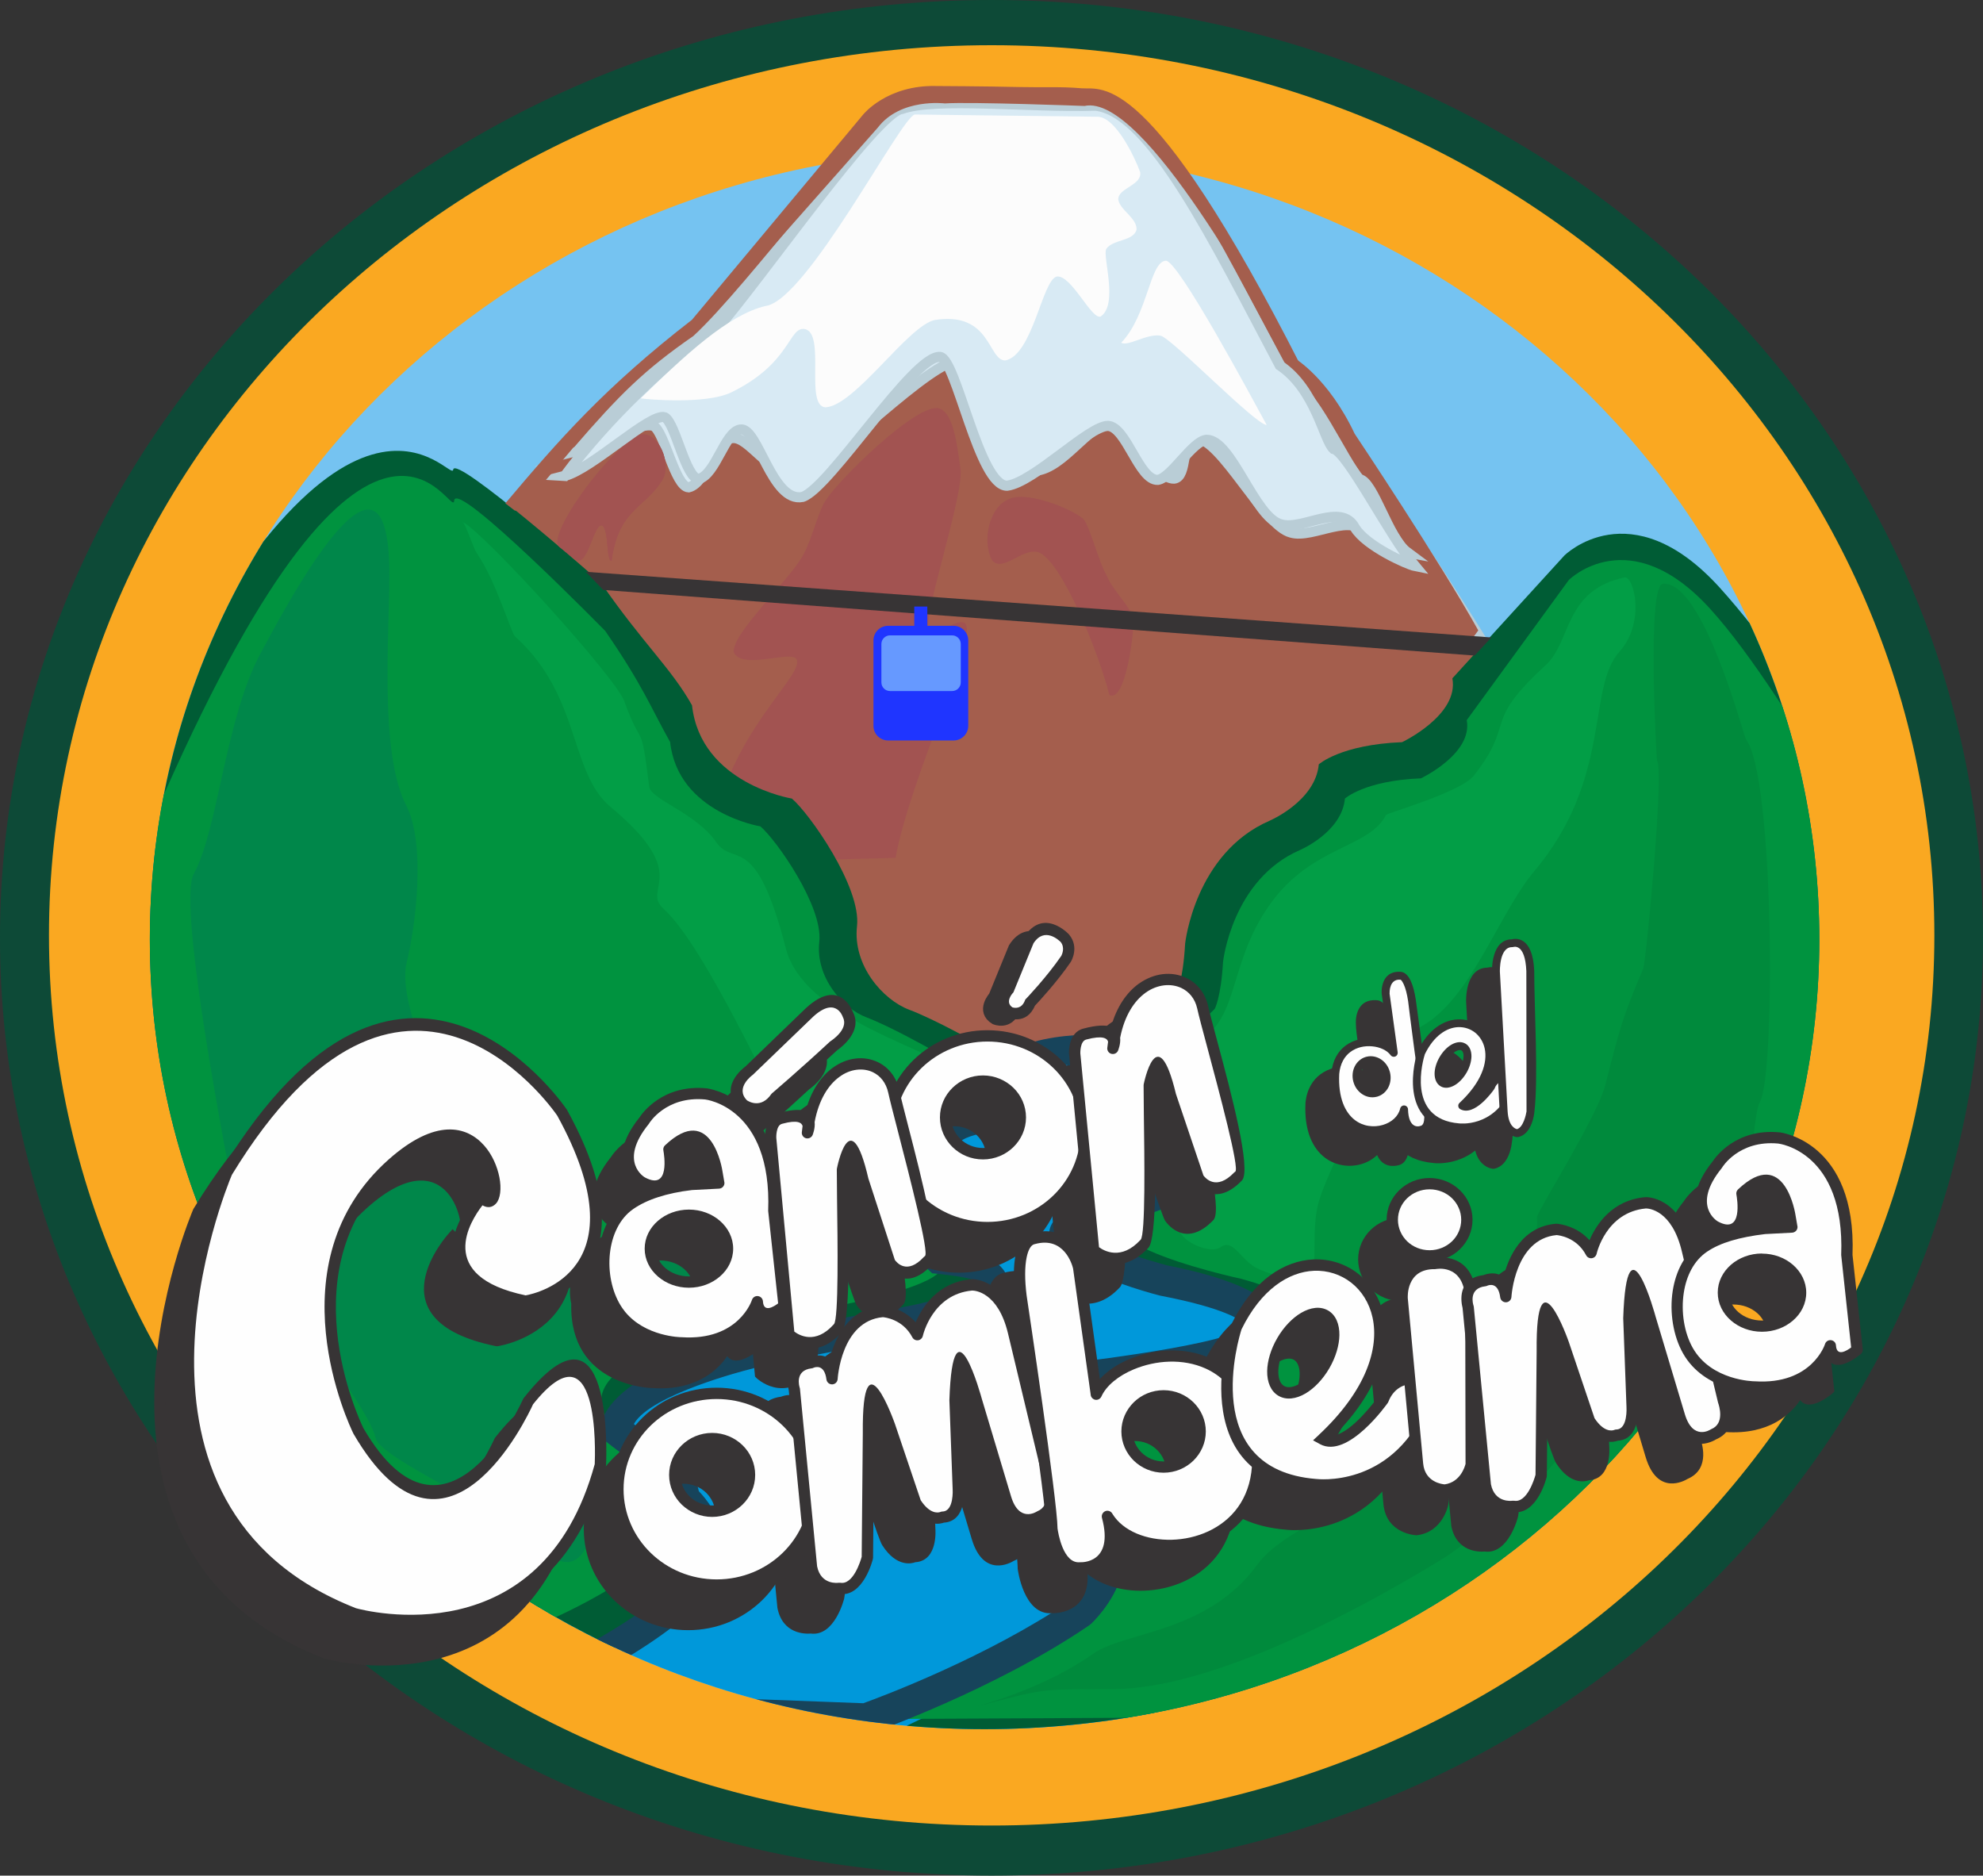
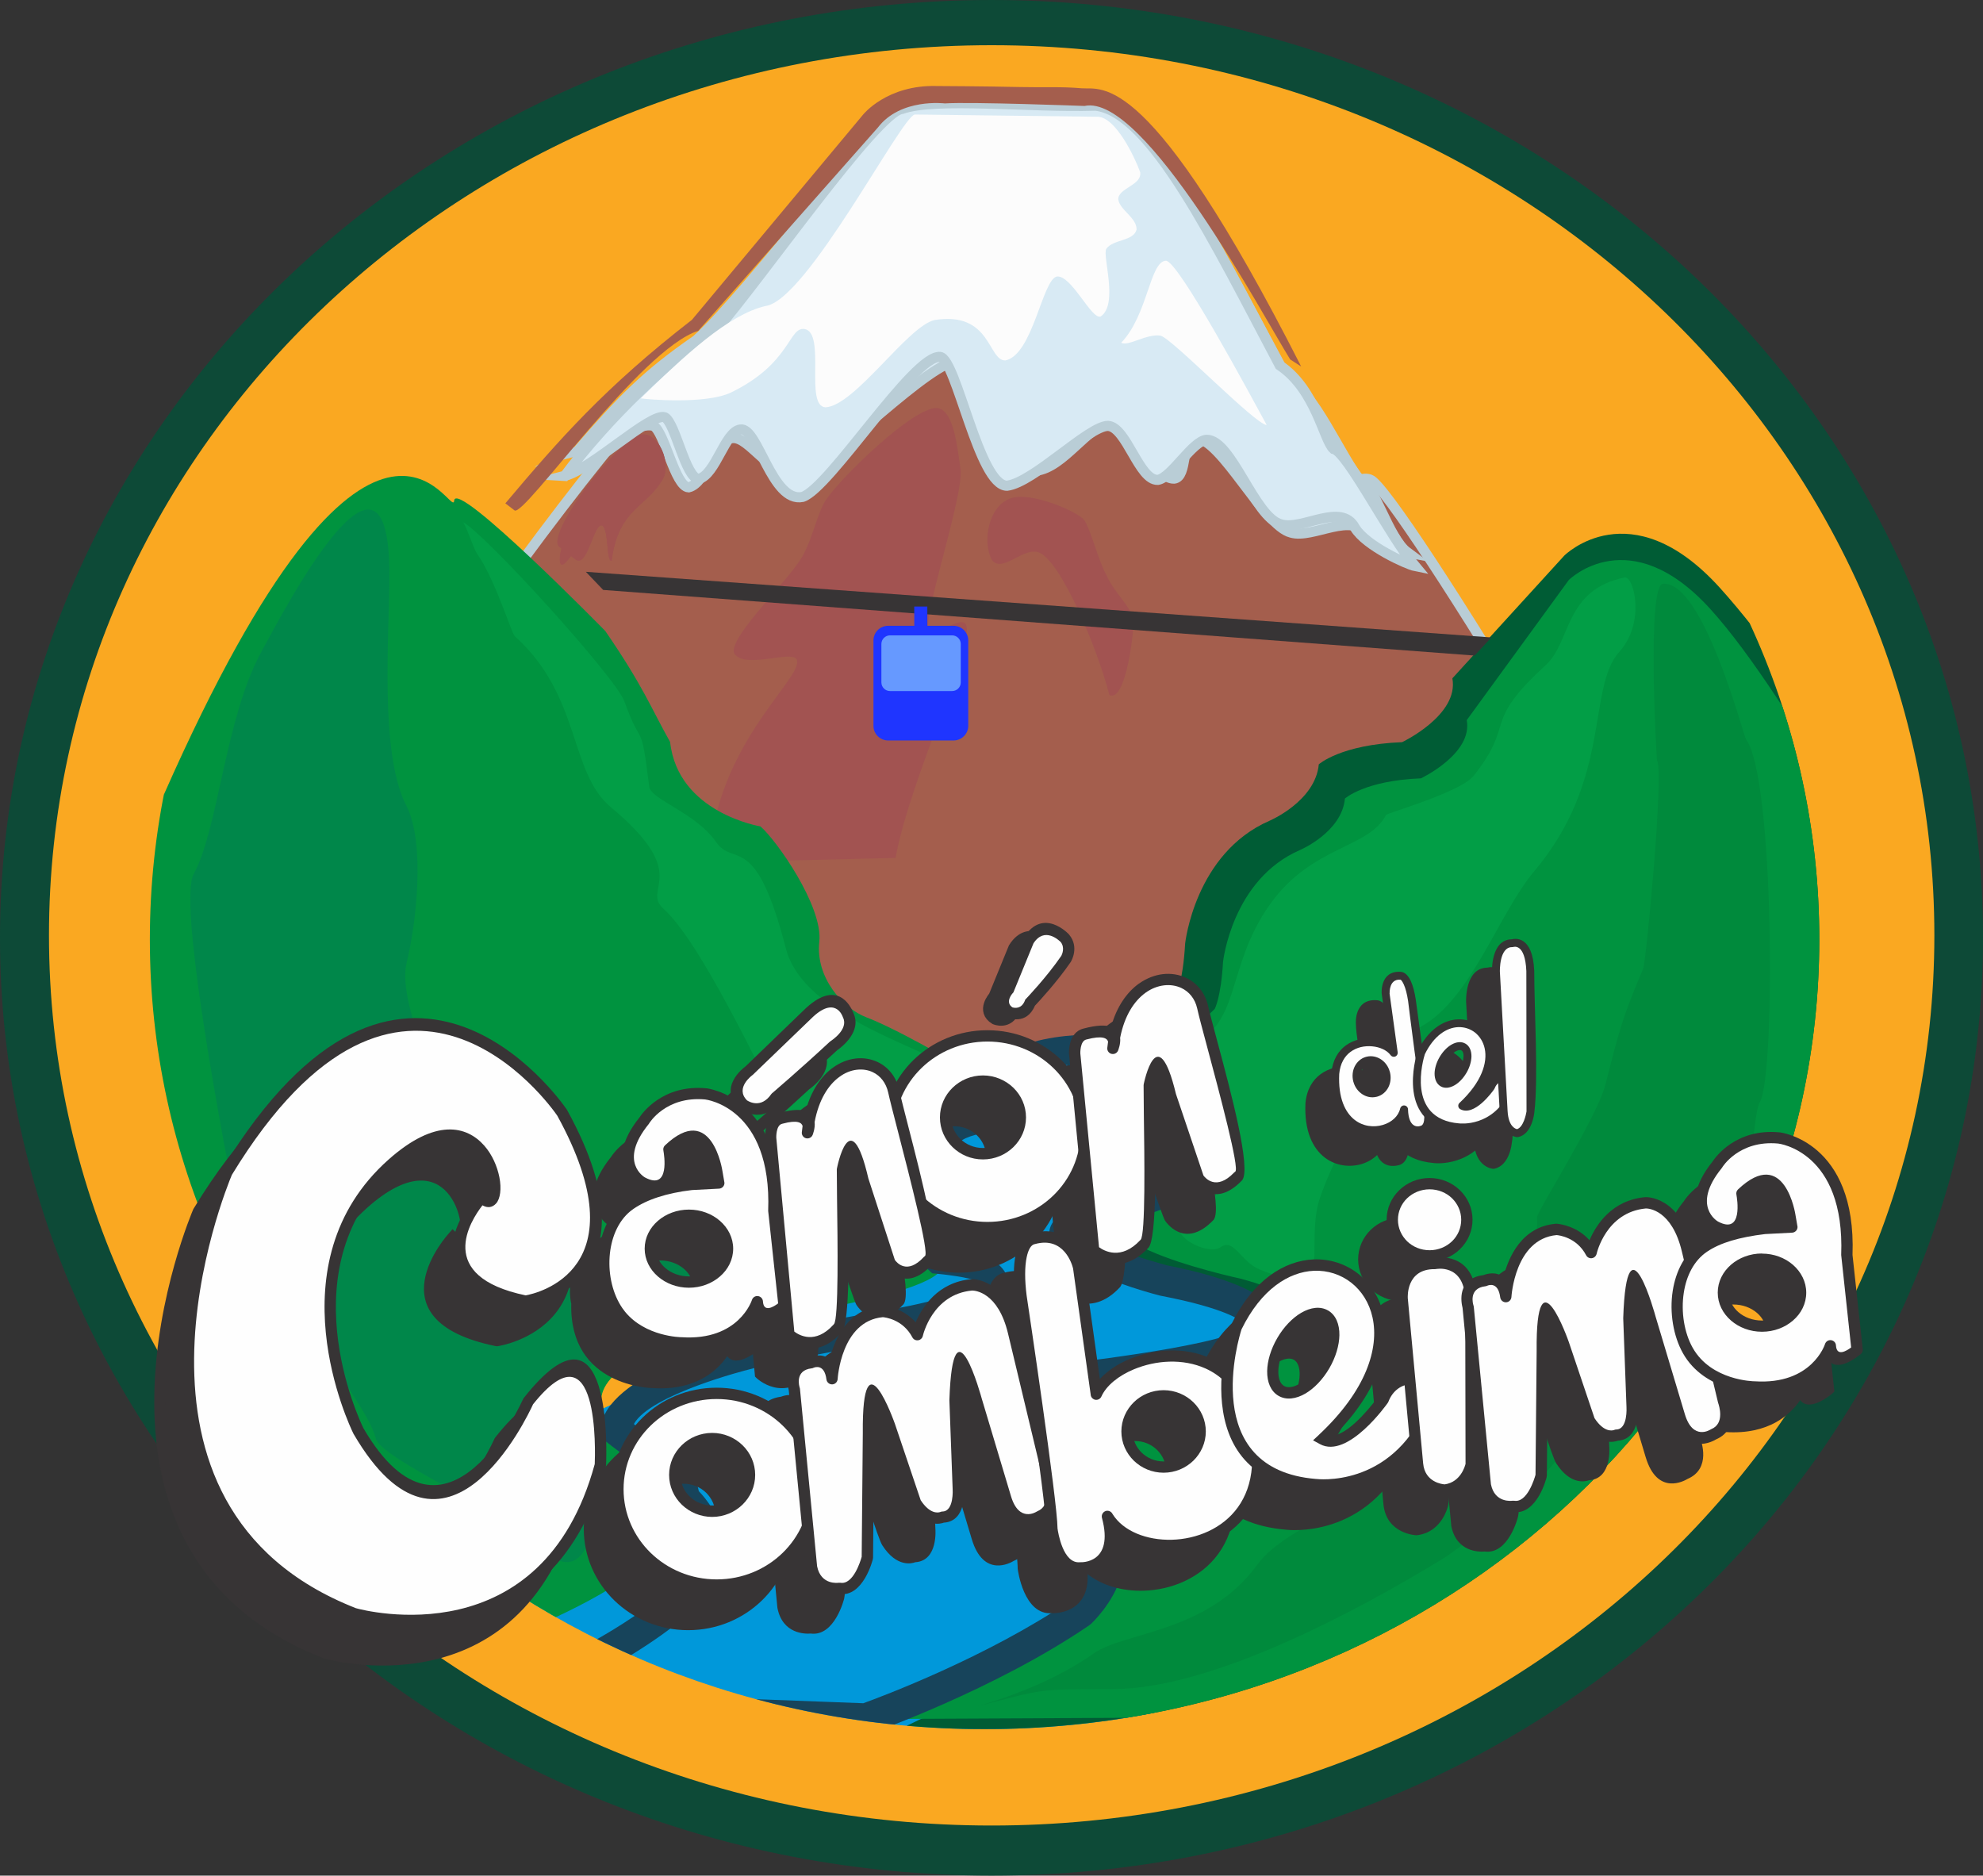
<svg xmlns="http://www.w3.org/2000/svg" xml:space="preserve" width="14.875mm" height="14.069mm" version="1.1" style="shape-rendering:geometricPrecision; text-rendering:geometricPrecision; image-rendering:optimizeQuality; fill-rule:evenodd; clip-rule:evenodd" viewBox="0 0 352.26 333.17">
  <rect x="0" y="0" width="352.26" height="333.17" fill="#333333" stroke="none" />
  <defs>
    <style type="text/css"> .str1 {stroke:#373435;stroke-width:1.8;stroke-miterlimit:22.926} .str0 {stroke:#B9CDD6;stroke-width:1.8;stroke-miterlimit:22.926} .fil11 {fill:none} .fil19 {fill:#FEFEFE} .fil12 {fill:#373435} .fil3 {fill:#A45E4D} .fil4 {fill:#A25351} .fil8 {fill:#0098DA} .fil7 {fill:#005C35} .fil15 {fill:#00874A} .fil17 {fill:#008A3C} .fil9 {fill:#00933F} .fil16 {fill:#029E46} .fil13 {fill:#1F35FF} .fil14 {fill:#6699FF} .fil2 {fill:#75C3F1} .fil5 {fill:#D8EAF4} .fil1 {fill:#FAA821} .fil6 {fill:#FCFCFC} .fil18 {fill:#373435;fill-rule:nonzero} .fil10 {fill:#17445B;fill-rule:nonzero} .fil0 {fill:#0D4A37;fill-rule:nonzero} </style>
    <clipPath id="id0">
      <path d="M174.9 26.59c81.89,0 148.28,62.81 148.28,140.28 0,77.47 -66.39,140.28 -148.28,140.28 -81.89,0 -148.28,-62.8 -148.28,-140.28 0,-77.48 66.39,-140.28 148.28,-140.28z" />
    </clipPath>
  </defs>
  <g id="Capa_x0020_1">
    <path class="fil0" d="M176.13 0c48.52,0 92.49,18.59 124.35,48.63 31.99,30.17 51.78,71.88 51.78,117.95 0,46.07 -19.79,87.78 -51.78,117.95 -31.86,30.05 -75.83,48.63 -124.35,48.63 -48.52,0 -92.49,-18.59 -124.35,-48.63 -31.99,-30.17 -51.78,-71.88 -51.78,-117.95 0,-46.08 19.79,-87.78 51.78,-117.95 31.86,-30.05 75.82,-48.63 124.35,-48.63zm113.16 60.53c-28.93,-27.28 -68.94,-44.16 -113.16,-44.16 -44.23,0 -84.24,16.88 -113.16,44.16 -28.79,27.15 -46.6,64.65 -46.6,106.06 0,41.4 17.81,78.9 46.6,106.06 28.92,27.28 68.93,44.16 113.16,44.16 44.23,0 84.24,-16.88 113.16,-44.16 28.79,-27.15 46.6,-64.65 46.6,-106.06 0,-41.4 -17.81,-78.91 -46.6,-106.06z" />
    <path class="fil1" d="M176.16 8.03c92.49,0 167.46,70.79 167.46,158.12 0,87.33 -74.98,158.12 -167.46,158.12 -92.49,0 -167.46,-70.79 -167.46,-158.12 0,-87.33 74.98,-158.12 167.46,-158.12z" />
-     <path class="fil2" d="M174.9 26.59c81.89,0 148.28,62.81 148.28,140.28 0,77.47 -66.39,140.28 -148.28,140.28 -81.89,0 -148.28,-62.8 -148.28,-140.28 0,-77.48 66.39,-140.28 148.28,-140.28z" />
    <g style="clip-path:url(#id0)">
      <g id="_2064576452176">
        <g>
          <path id="1" class="fil3 str0" d="M35.95 187.64c19.1,-37.09 80.79,-126.88 95.54,-130.57 7.57,-1.11 11.55,0.42 17.59,-0.14 5.28,-1.12 34.81,-37.23 46.89,-36.11 9.15,1.46 25.02,46.69 37.52,70.04 2.56,0.97 6.36,-6.99 9.89,-5.68 4.58,1.41 57.06,87.94 65.47,110.81 -80.07,-3.68 -207.35,-15.31 -272.9,-8.34z" />
-           <path class="fil3" d="M88.74 94.03c0,0 15.45,-22.83 33.6,-35.17 0,0 10.26,-9.89 15.3,-17.45l16.57 -18.37c0,0 4.32,-5.4 12.97,-5.4l25.57 0.36c0,0 8.64,0 16.2,9.36l21.04 36.28c0,0 5.95,3.46 10.66,13.42 0,0 15.19,22.74 21.95,34.92l-5.46 7.47 -33.42 -22.22 -9.36 -6.48 -13.33 -2.88 -7.92 -4.32 -12.93 1.57 -10.48 -15.98 -29.17 19.81 -8.28 -3.6 -10.08 5.04 -10.6 -8.95 -9.8 22.1 -13.01 -9.5z" />
          <path class="fil4" d="M197.08 123.47c3.05,1.39 4.46,-12.31 4.26,-13.26 -0.25,-2.31 -3.6,-5.14 -4.78,-8.04 -1.45,-2.57 -2.63,-7.6 -3.9,-9.71 -1.03,-1.55 -9.84,-5.35 -13.3,-3.87 -3.66,1.36 -4.97,7.46 -3.15,10.92 1.93,2.33 5.54,-2.38 8.3,-1.39 3.87,1.39 10.35,16.77 12.57,25.36z" />
          <path class="fil4" d="M159.09 152.38c2.59,-14.33 15.01,-39.84 12.27,-41.72 -1.17,-0.87 -5.1,2.24 -6.27,1.57 -1.76,-1.23 6.29,-24.35 5.52,-29.03 -0.59,-4.1 -1.23,-10.46 -4.19,-10.73 -4.38,-0.09 -17.18,12.57 -19.6,16.19 -1.42,1.85 -2.5,6.96 -4.03,9.68 -1.77,3.94 -13.51,14.81 -12.38,17.72 1.94,3 10.73,-0.9 11.18,1.27 0.78,3.44 -14.69,15.21 -15.62,35.86l33.11 -0.8z" />
          <path class="fil5 str0" d="M102.58 80.11c5.01,-1.24 10.91,-5.3 13.52,-4.44 1.95,1.01 3.81,10.79 6.23,10.9 3.14,-0.75 4.79,-8.37 7.66,-8.74 3.22,-0.52 6.82,7.38 12.47,6.26 5,-1.59 23.13,-20.46 27.96,-20 2.99,0.35 8.52,19.56 13.67,19.52 4.87,-0.56 9.33,-8.25 12.86,-8.21 3.41,0.21 8.2,9.74 11.63,9.62 2.46,-0.31 1.18,-7.02 3.76,-7.19 4.6,-0.07 12.14,15.58 16.98,16.77 3.9,1.18 11.07,-3.95 13.59,0.58 2.01,3.25 5.74,2.67 7.09,2.93 -3.42,-2.53 -5.98,-12.55 -8.49,-13 -2.77,-2.97 -8.94,-17.04 -12.04,-16.42 -12.4,-22.82 -23.94,-47 -34.19,-48.11 -12.25,0.35 -29.44,-1.54 -35.63,0.58 -4.51,0.42 -25.85,29.99 -35.92,39.23 -8.77,6.07 -13,10.31 -21.13,19.71z" />
          <path class="fil6" d="M110.32 72.31c8,-7.55 17.42,-14.76 24.26,-16.31 7.58,-0.87 24.98,-33.51 27.47,-33.87l33.67 0.4c3.27,0.14 6.72,7.05 7.75,9.79 0.39,2.32 -4.04,2.79 -4.02,4.8 0.23,1.87 3.42,3.26 3.37,5.33 -0.51,2.1 -4.31,1.71 -5.56,3.41 -0.78,1.17 2.29,9.82 -1.04,11.98 -1.67,0.63 -5.37,-7.4 -8.06,-7.07 -2.69,0.6 -4.38,13.81 -9.43,14.84 -3.23,0.12 -2.59,-8.73 -13,-7.15 -4.92,1.01 -14.65,15.16 -20.07,15.43 -3.91,-0.19 0.14,-13.18 -3.86,-13.84 -2.96,-0.4 -2.49,6.08 -13.5,11.21 -4.67,2.18 -17.11,1.21 -17.96,1.04z" />
          <path class="fil6" d="M226.72 77.03c-2.89,-5.08 -16.17,-28.92 -18.5,-29.06 -2.99,0.09 -3.32,9.59 -8.22,14.5 1.21,0.74 4.71,-1.66 7.24,-1.23 2.15,0.53 17.37,15.71 19.49,15.79z" />
          <path class="fil4" d="M113.06 77.47c3.35,-1.71 6.22,4.12 4.83,7.36 -2.9,5.38 -8.01,5.27 -9.24,14.77 -0.96,0.31 -0.5,-5.45 -1.62,-6.22 -2.12,-1.06 -6.24,7.62 -7.34,6.9 -1.74,-1.57 5.24,-17.8 13.37,-22.81z" />
          <path class="fil7" d="M166.95 204.04c0,0 -0.45,-5.41 12.63,-5.8 18.31,-1.86 -9.21,-5.73 6.06,-11.07l-11.8 3.98 6.02 3.43 -14.56 4.42 0.26 5.54 1.4 -0.5z" />
          <path class="fil7" d="M173.85 185.44c0,0 2.62,2.48 11.79,1.74 -4.15,1.4 -5.84,3.81 -8.76,5.71l-7.99 -7.68 4.95 0.23z" />
        </g>
        <path class="fil3 str0" d="M-304.15 163.66c21.37,-47.42 88.85,-170 105.37,-174.72 8.48,-1.42 14.5,8.33 21.25,7.61 5.91,-1.43 38.96,-47.6 52.48,-46.17 10.24,1.87 28,59.69 42,89.53 2.86,1.24 7.11,-8.93 11.06,-7.26 5.12,1.8 46.56,96.61 55.97,125.85 -89.61,-4.71 -214.77,-3.76 -288.13,5.15z" />
        <path class="fil8" d="M194.82 186.43c0,0 -40.28,1.65 -9.22,10.59l-20.64 0.22 -34.96 42.3 -72.09 33.58 0 26.27 136.07 49.49 21.95 -88.4 24.55 -29.65c0,0 -11.44,-27.59 -18.97,-35.76 -7.53,-8.17 -26.67,-8.63 -26.67,-8.63z" />
-         <path class="fil7" d="M55.33 308.66c0,0 8.89,-10.21 31.25,-5.85 0,0 54.31,-18.22 35.03,-36.53 0,0 -38.07,-15.62 20.19,-27.9 0,0 53.64,-7.29 27.41,-14.56 0,0 -23.91,-1.74 -3.09,-8.72 0,0 17.59,-3.07 3.09,-9.59 0,0 -10.07,-7.91 15.38,-8.79 0,0 -3.89,-2.62 -8.65,-8.53 -0.69,-0.86 -1.4,-1.78 -2.11,-2.74 0,0 -7.71,-4.36 -12.34,-6.1 -4.63,-1.74 -10.03,-7.85 -9.25,-14.83 0.77,-6.98 -8.48,-20.06 -11.57,-22.67 0,0 -16.2,-2.62 -17.74,-16.57 -3.74,-6.65 -8.75,-11 -16.2,-21.8 0,0 -25.95,-22.85 -26.22,-20.06 -0.27,2.79 -19.2,-27.35 -57.07,52.33 0,0 -18.51,14.83 -26.22,37.5 0,0 0,19.19 -8.48,22.68 -8.48,3.49 3.53,-2.83 3.53,-2.83 0,0 -19.72,85.06 -15.1,97.27 0,0 14.14,17.44 78.15,18.31z" />
        <path class="fil7" d="M140.95 315.02c0,0 81.82,-29.36 47.13,-49.97 0,0 -50.95,-11.5 -4.94,-16.57 0,0 64.61,-10.25 30.83,-19.19 0,0 -43.44,-9.35 -12.31,-15.86 0,0 11.7,-2.52 -5.92,-6.4 0,0 -14.19,-1.17 -1.84,-4.99 0,0 16.45,-3.47 6.49,-7.03 -19.4,-2.61 -1.15,-8.56 8.52,-18.26 0,0 1.22,-2.18 1.62,-9.16 0,0 1.72,-16.05 15.01,-21.81 0,0 8.12,-3.46 8.73,-10.01 0,0 3.85,-3.5 14.8,-3.94 0,0 10.14,-4.8 8.93,-11.34l19.88 -21.8c0,0 11.76,-11.77 27.59,5.67 15.82,17.44 38.54,55.82 38.54,55.82l30.43 29.65 58.82 123.78 -292.29 1.41z" />
        <path class="fil9" d="M57.9 297.66c0,0 8.04,-9.24 28.26,-5.29 0,0 49.12,-16.47 31.68,-33.04 0,0 -34.43,-14.13 18.26,-25.23 0,0 48.5,-6.59 24.79,-13.17 0,0 -17.87,-0.95 0.96,-7.26 0,0 15.91,-2.78 2.79,-8.68 0,0 -9.5,-7.86 20.22,-10.19 0,0 -12.06,-2.6 -19.79,-8.57 0,0 -6.98,-3.94 -11.16,-5.52 -4.18,-1.58 -9.07,-7.1 -8.37,-13.41 0.7,-6.31 -7.67,-18.14 -10.46,-20.51 0,0 -14.65,-2.37 -16.04,-14.99 -3.38,-6.01 -4.79,-9.95 -11.52,-19.72 0,0 -26.57,-27.1 -26.84,-23.15 -0.27,3.96 -14.28,-32.25 -51.62,52.33 0,0 -16.74,13.41 -23.71,33.91 0,23.5 -19.02,25.6 -4.48,17.95 0,0 -17.84,76.93 -13.65,87.97 0,0 12.79,15.78 70.68,16.56z" />
        <path class="fil7" d="M-142.06 501.79c0,0 14.64,-19.92 22.83,-31.88 0,0 2.15,-6.97 8.61,-7.97 6.46,-0.99 3.88,-5.48 5.17,-8.97 0,0 7.75,-26.4 16.8,-31.38 0,0 10.77,-16.44 12.06,-20.42 0,0 10.77,-19.93 26.7,-25.4 0,0 12.49,-12.45 15.51,-14.45 0,0 6.03,-4.48 10.77,-15.44 0,0 4.74,-7.97 7.75,-8.97 0,0 3.45,-2.99 9.47,-12.95 0,0 12.92,-20.92 21.97,-19.43 0,0 9.47,-1.99 27.56,22.91 0,0 8.18,14.45 30.15,23.41 0,0 18.52,18.43 23.26,35.37 0,0 0,3.98 1.29,7.47 0,0 12.92,10.46 19.81,25.4 0,0 1.29,6.97 6.03,13.95 0,0 34.89,53.79 36.18,65.75l-301.93 2.99z" />
        <path class="fil9" d="M153.8 305.34c0,0 74.63,-26.78 42.99,-45.58 0,0 -46.47,-10.49 -4.51,-15.12 0,0 58.93,-9.35 28.12,-17.5 0,0 -39.62,-8.53 -11.23,-14.46 0,0 9.42,-3.21 -6.65,-6.75 0,0 -12.94,-0.78 -1.68,-4.27 0,0 16.25,-2.54 7.17,-5.79 -17.7,-2.38 -1.05,-7.8 7.77,-16.65 0,0 1.11,-1.99 1.48,-8.35 0,0 1.57,-14.64 13.69,-19.89 0,0 7.41,-3.15 7.96,-9.13 0,0 3.51,-3.2 13.5,-3.59 0,0 9.25,-4.37 8.14,-10.34l18.13 -24.89c0,0 10.73,-10.74 25.16,5.17 14.43,15.91 35.15,55.92 35.15,55.92l27.75 27.05 53.65 112.9 -266.6 1.29z" />
        <path class="fil10" d="M189.6 189.18c-3.09,0.08 -6.08,0.38 -5.92,1.26 0.45,0.44 1.31,1.22 2.6,1.98 2.06,1.14 11.24,6.7 -3.86,8.23l-0.27 0.02c-0.03,0 -9.31,-0.09 -11.79,2.28 0.4,0.3 1.33,0.87 3.53,1.92l0.18 0.1c0.03,0.02 11.67,6.82 -3.11,11.72l-0.11 0.03c-0.02,0 -4.99,1.05 -8.13,1.84 1.81,0.46 3.78,1.21 5.32,2.4 3.12,0.54 12.7,2.69 10.86,8.59l-0.17 0.41c-0,0.01 -2.86,4.94 -17.9,7.79l-0.04 0.01c-0.06,0.01 -21.97,3.81 -27.77,5.51l-0.09 0.02c-0.05,0.01 -17.42,4.39 -20.33,9.67 1.71,1.3 4.62,3.37 6.85,4.33l0.49 0.21 0.37 0.37c0.01,0.01 2.92,2.64 3.83,7.01 2.62,2.71 9.85,12.13 -3.23,22.98 -0.46,0.38 -8.15,6.75 -21.02,12.67l53.47 2.02c3.21,-1.16 21.98,-8.18 36.76,-18.21 1.32,-1.33 8.99,-9.79 -3.04,-16.71 -3.31,-0.79 -30.23,-7.49 -25.2,-15.55l0.04 -0.08c0,-0.01 2.87,-3.58 11.7,-4.99 1.95,-1.54 6.77,-3.98 18.33,-5.12 0.09,-0.02 32.68,-3.88 28.7,-7.05l-0.24 -0.2c-0.01,-0.01 -2.55,-2.24 -14.15,-4.46l-0.19 -0.04c-0.09,-0.02 -33.77,-8.46 -12.79,-17.19 0.81,-0.27 4.17,-1.44 7.16,-2.11 -0.92,-0.21 -2.26,-0.43 -3.69,-0.66 -4.26,-0.68 -9.13,-1.48 -10.31,-3.91 -1,-2.06 -0.27,-3.95 3.05,-5.55l0.3 -0.15 0.27 -0.06c0.03,-0.01 9.61,-2.29 9.57,-2.83 -2.61,-0.33 -13.84,-2.14 -10.02,-8.51zm-10.6 4.24c-6.21,-10.52 17.37,-9.68 17.43,-9.67l7.41 0.39 -7.59 5.87 -1.24 1.13c-0.22,0.6 5.58,1.1 5.6,1.1l0.29 0.02 0.33 0.11c14.65,4.75 2.46,9.81 -5.07,12.17l1.44 0.21c1.9,0.3 3.68,0.59 4.86,0.94l0.15 0.04c17.79,6.28 -0.03,10.29 -0.08,10.3l-0.09 0.02c-3.13,0.59 -6.89,1.9 -6.9,1.9l-0.17 0.09c-5.18,2.15 10.97,6.46 12.05,6.75 11.27,2.18 15.63,4.99 16.64,5.75 14.6,11.65 -31.34,16.82 -31.47,16.83l-0.05 0c-14.57,1.43 -15.26,3.48 -15.26,3.48l-0.65 1.3 -1.43 0.2c-6.66,0.92 -8.45,2.48 -8.66,2.69 -0.56,1.75 22.13,7.3 22.2,7.31l0.33 0.08 0.34 0.19c20.26,11.25 4.47,25.76 4.43,25.8l-0.4 0.32c-16.8,11.46 -38.69,19.15 -38.75,19.17l-0.49 0.17c-27.72,-0.9 -55.46,-2.09 -83.18,-3.14l14.71 -4.79c19.69,-6.41 31.61,-16.51 31.64,-16.54l0.02 -0.02c10.39,-8.62 2.44,-15.22 2.42,-15.24l-0.85 -0.7 -0.13 -1.1c-0.27,-2.19 -1.49,-3.78 -2.09,-4.45 -3.94,-1.86 -9,-5.98 -9.02,-5.98l-1.16 -0.93 0.13 -1.44c0.81,-9.53 23.35,-15.42 24.79,-15.79 6.15,-1.81 28.31,-5.65 28.37,-5.66 10.13,-1.92 13.02,-3.92 13.73,-4.59 -0.62,-0.81 -6.99,-1.44 -7.01,-1.44l-0.98 -0.09 -0.7 -0.67c-2.14,-2.07 -7.17,-2.2 -7.18,-2.2l-1.73 0 -0.75 -1.56c-2.96,-6.15 13.14,-10.13 14.05,-10.35 2.72,-0.91 2.21,-1.52 2.06,-1.64 -7.01,-3.39 -6.82,-7.13 -6.82,-7.14l0 -0.5 0.2 -0.51c2.15,-5.43 12.11,-6.31 15.92,-6.45 -0.85,-0.73 -1.24,-1.21 -1.24,-1.21l-0.23 -0.23 -0.18 -0.31z" />
      </g>
    </g>
    <path class="fil11" d="M174.9 26.59c81.89,0 148.28,62.81 148.28,140.28 0,77.47 -66.39,140.28 -148.28,140.28 -81.89,0 -148.28,-62.8 -148.28,-140.28 0,-77.48 66.39,-140.28 148.28,-140.28z" />
    <polygon class="fil12" points="104.07,101.57 264.92,113.23 261.95,116.45 107.15,104.79 " />
    <g id="_2064604585760">
      <path class="fil13" d="M157.76 111.16l11.64 0c1.43,0 2.6,1.17 2.6,2.6l0 15.17c0,1.43 -1.17,2.6 -2.6,2.6l-11.64 0c-1.43,0 -2.6,-1.17 -2.6,-2.6l0 -15.17c0,-1.43 1.17,-2.6 2.6,-2.6z" />
      <path class="fil14" d="M158.1 112.86l11.04 0c0.84,0 1.53,0.69 1.53,1.53l0 6.83c0,0.84 -0.69,1.53 -1.53,1.53l-11.04 0c-0.84,0 -1.53,-0.69 -1.53,-1.53l0 -6.83c0,-0.84 0.69,-1.53 1.53,-1.53z" />
      <polygon class="fil13" points="162.41,107.74 164.73,107.74 164.73,111.3 162.41,111.3 " />
    </g>
    <path class="fil4" d="M113.06 77.47c3.35,-1.71 6.22,4.12 4.83,7.36 -2.9,5.38 -8.01,5.27 -9.24,14.77 -0.96,0.31 -0.5,-5.45 -1.62,-6.22 -1.53,-0.76 -2.61,7.76 -4.85,5.99l-2.86 -2.26c-2.21,-1.75 7.56,-15.83 13.73,-19.64z" />
    <path class="fil5 str0" d="M100.31 84.54c4.84,-1.24 15.26,-11.29 17.79,-10.42 1.89,1.01 3.68,10.84 6.02,10.96 3.03,-0.76 4.63,-8.42 7.4,-8.79 3.11,-0.52 5.6,13.11 11.05,11.98 4.84,-1.59 19.75,-25.33 24.43,-24.87 2.9,0.35 6.91,22.92 11.89,22.88 4.71,-0.57 14.54,-10.67 17.95,-10.63 3.29,0.21 5.5,9.71 8.83,9.59 2.38,-0.32 6.17,-6.95 8.66,-7.12 4.45,-0.07 8.53,13.82 13.21,15.01 3.77,1.18 10.7,-3.96 13.14,0.59 1.94,3.27 9.37,6.57 10.68,6.83 -4.48,-5.28 -12.05,-20.36 -14.48,-20.81 -1.73,-1.57 -3.14,-10.54 -9.55,-14.84 -11.72,-22.12 -22.79,-45.02 -32.7,-46.13 -11.84,0.36 -28.46,-1.55 -34.44,0.59 -4.36,0.42 -25,30.13 -33.09,39.42 -7.33,4.12 -19.51,15.89 -26.78,25.76z" />
    <path class="fil6" d="M113.84 70.75c7.74,-7.59 15.51,-14.83 22.12,-16.39 7.32,-0.87 24.14,-33.66 26.55,-34.02l32.54 0.4c3.16,0.15 6.49,7.08 7.49,9.83 0.38,2.33 -3.9,2.81 -3.89,4.83 0.22,1.88 3.31,3.28 3.25,5.36 -0.49,2.11 -4.17,1.72 -5.37,3.43 -0.76,1.17 2.22,9.87 -1.01,12.03 -1.62,0.63 -5.2,-7.44 -7.79,-7.1 -2.6,0.6 -4.23,13.87 -9.12,14.9 -3.12,0.12 -2.51,-8.77 -12.56,-7.18 -4.76,1.01 -14.16,15.23 -19.4,15.51 -3.78,-0.19 0.13,-13.24 -3.73,-13.91 -2.86,-0.4 -2.41,6.11 -13.05,11.27 -4.52,2.18 -15.21,1.21 -16.03,1.05z" />
    <path class="fil6" d="M225.02 75.5c-2.79,-5.11 -15.63,-29.05 -17.89,-29.19 -2.89,0.09 -3.21,9.63 -7.95,14.56 1.17,0.75 4.56,-1.67 7,-1.24 2.08,0.53 16.79,15.78 18.84,15.87z" />
    <path class="fil3" d="M122.94 56.78l30.37 -36.41c0,0 4.25,-5.36 13.15,-5.09 0,0 8.07,0.03 14.77,0.18 4.5,0.1 7.17,-0.1 10.9,0.22 3.68,0.31 11.91,-3.87 39.01,49.42l-1.95 -1.25c-4.81,-7.72 -25.9,-47.35 -36.54,-45.03 0,0 -20.27,-0.76 -24.82,-0.45 0,0 -7.85,-0.99 -11.88,4.28l-31.91 36.11c-10.32,3.26 -30.96,33.18 -32.64,31.9l-1.63 -1.25c9.54,-11.31 17.65,-20.6 33.18,-32.63z" />
    <path class="fil15" d="M34.41 155.25c4.33,-7.83 5.6,-27.64 11.94,-39.32 4.4,-8.09 22.82,-43.34 22.82,-13.85 0,10.69 -1.8,31.69 2.99,40.98 3.46,6.72 1.78,21.03 0.06,28.02 -1.84,7.45 7.52,28.13 14.65,33.36 4.99,3.66 12.44,13.48 12.51,13.53 8.49,5.76 45.45,8.17 56.13,8.17 0,2.73 -44.98,9.77 -48.58,14.03 -8.74,10.33 -3.01,10.81 -1.48,23.12 1.08,8.68 -2.02,19.87 -10.07,10.86 -4.53,-5.07 -27.77,-14.87 -28.66,-18.73 -1.7,-7.41 -22.98,-30.04 -26.91,-52.22 -1.05,-5.91 -8.07,-43.13 -5.4,-47.95z" />
    <path class="fil16" d="M82.18 92.71c3.92,1.97 27.23,27.68 28.72,31.84 3.16,8.86 2.9,2.78 4.42,15.16 0.29,2.34 8.28,4.65 11.88,9.85 3.2,4.64 6.96,-2.23 12.41,18.95 4.21,16.34 42.58,20.88 28.43,25.49 -11.69,3.81 6.54,15.97 -14.72,19.3 -0.46,1 -8.07,5.46 -8.16,5.37 -3.96,-4.11 11.31,-9.36 -5.65,-20.47 -1.08,-0.71 -14.09,-30.01 -21.64,-36.77 -4.05,-3.63 5.29,-5.85 -9.35,-18.04 -7.49,-6.24 -5.26,-19.78 -17.06,-30.36 -0.63,-0.56 -3.4,-9.94 -6.76,-14.75 -0.58,-0.84 -2.04,-5.34 -2.53,-5.59z" />
    <path class="fil16" d="M216.74 221.58c-2.31,1.74 -13.27,-3.55 -3.25,-7.54 10.08,-4.02 -12.45,-9.79 -3.38,-14.27 5.74,-2.84 -11.77,-9.4 0.38,-13.71 10.37,-3.68 6.89,-13.9 15.16,-25.49 7.4,-10.37 17.53,-9.85 20.57,-15.82 0.17,-0.32 13.23,-4.02 15.54,-6.92 7.67,-9.66 1.24,-9.07 12.82,-19.68 4.59,-4.2 3.25,-13.33 13.99,-15.57 1.67,-0.35 3.79,7.97 -0.89,13.17 -5.84,6.48 -1.21,22.47 -15.16,39.04 -6.3,7.49 -11.13,22.54 -19.96,27.49 -5.46,3.06 -17.34,26.27 -18.54,32.15 -1.81,8.88 3,16.53 -10.27,11.06 -3.43,-1.41 -4.56,-5.73 -7.01,-3.89z" />
    <path class="fil17" d="M173.72 303.08c7.3,-2.18 14.5,-5.11 20.56,-9.38 5.45,-3.84 20.24,-3.66 28.99,-15.67 6.17,-8.47 22.06,-9.23 29.22,-29.63 3.59,-10.23 8.93,-9.01 14.34,-18.89 1.36,-2.49 6.75,-7.27 6.19,-13.23 -0.09,-0.94 10.65,-17.77 12.13,-23.5 2.49,-9.64 2.87,-11.63 6.73,-20.67 0.54,-1.26 3.77,-35.2 2.47,-37.04 -0.07,-0.1 -1.84,-31.12 1.04,-31.37 7.21,-0.61 14.36,27.13 14.78,27.67 5,6.35 5.27,59.42 2.47,64.35 -1.68,2.95 -1.22,22.01 -6.29,26.41 -0.07,0.06 -3.86,9.59 -11.44,16.33 -0.11,0.1 -24.15,27.43 -25.08,28.61 -0.22,0 -11.82,8.77 -13.14,9.57 -14.93,9.17 -41.21,23.4 -59.07,23.4 -13.81,0 -12.17,0.03 -23.91,3.03z" />
    <path class="fil12" d="M80.46 219.77c0,0 -12.99,14.13 7.83,18.37 0,0 23.08,-3.3 6.5,-33.45 0,0 -27.89,-41.46 -59.55,10.55 0,0 -25.63,59.55 22.61,78.4 0,0 33.92,9.8 43.72,-26.39 0,0 1.51,-29.4 -12.81,-11.31 0,0 -14.32,32.42 -30.15,5.28 0,0 -14.59,-29.19 6.03,-47.49 17.86,-15.85 21.29,11.12 15.83,6.03z" />
    <path class="fil18" d="M80.62 221.14c-2.13,2.73 -8.5,12.61 7.69,15.99 1.94,-0.35 20.69,-4.49 5.61,-31.93 -1.06,-1.54 -27.54,-39.13 -57.8,10.5 -0.94,2.22 -24.31,58.84 22.04,76.99 1.52,0.42 33.06,8.69 42.41,-25.6 0.08,-1.83 0.89,-25.48 -10.96,-10.62 -0.9,1.99 -15.57,33.22 -31.88,5.26l-0.04 -0.08c-0.04,-0.09 -14.92,-29.86 6.28,-48.67 8.32,-7.38 13.85,-5.98 16.95,-2.49 1.46,1.64 2.34,3.77 2.71,5.64 0.4,2.02 0.17,3.86 -0.6,4.69 -0.63,0.68 -1.45,0.85 -2.42,0.31zm7.47 17.98c-22.54,-4.59 -8.41,-19.97 -8.38,-20.01l0.68 -0.77 1.18 1.12c0.34,-0.36 0.37,-1.52 0.1,-2.94 -0.31,-1.57 -1.04,-3.35 -2.24,-4.7 -2.44,-2.75 -6.98,-3.69 -14.14,2.66 -19.62,17.41 -6.42,45.03 -5.81,46.27 14.83,25.38 28.33,-5.14 28.37,-5.22l0.13 -0.2c16.25,-20.53 14.6,11.89 14.59,11.98l-0.03 0.2c-10.06,37.16 -44.85,27.12 -44.95,27.09l-0.11 -0.04c-49.21,-19.22 -23.24,-79.54 -23.17,-79.71l0.07 -0.14c32.47,-53.34 61.15,-10.71 61.23,-10.59l0.05 0.08c17.28,31.42 -7.16,34.91 -7.23,34.92l-0.17 0.02 -0.17 -0.03z" />
    <path class="fil12" d="M117.31 222.89c3.78,0 6.85,2.66 6.85,5.94 0,3.28 -3.07,5.94 -6.85,5.94 -3.78,0 -6.85,-2.66 -6.85,-5.94 0,-3.28 3.07,-5.94 6.85,-5.94zm4.96 -7.72c0,0 -1.58,-10.54 -8.53,-3.97 0,0 1.89,9.44 -4.75,5.85 0,0 -5.85,-3.29 0.36,-10.96 0,0 3.29,-5.48 10.96,-4.75 0,0 12.79,1.46 12.06,20.83l1.83 16.81c0,0 -4.48,3.93 -4.75,-0.73 0,0 -2.56,8.04 -13.52,7.31 0,0 -13.9,-0.14 -13.45,-14.11 0,0 -3.36,-11.84 15.28,-14.03l4.86 -0.25 -0.35 -1.99z" />
    <path class="fil18" d="M117.31 221.89c2.14,0 4.09,0.76 5.5,1.99 1.45,1.26 2.36,3.01 2.36,4.95 0,1.94 -0.9,3.69 -2.36,4.95 -1.41,1.22 -3.36,1.99 -5.5,1.99 -2.14,0 -4.08,-0.76 -5.5,-1.99 -1.45,-1.26 -2.35,-3.01 -2.35,-4.95 0,-1.94 0.9,-3.7 2.35,-4.95 1.41,-1.22 3.36,-1.99 5.5,-1.99zm4.19 3.5c-1.06,-0.92 -2.55,-1.49 -4.19,-1.49 -1.64,0 -3.13,0.57 -4.19,1.49 -1.02,0.88 -1.66,2.11 -1.66,3.44 0,1.34 0.64,2.56 1.66,3.44 1.06,0.92 2.55,1.49 4.19,1.49 1.65,0 3.13,-0.57 4.19,-1.49 1.03,-0.89 1.66,-2.11 1.66,-3.44 0,-1.34 -0.63,-2.56 -1.66,-3.44zm-0.22 -10.06c-0,-0.02 -1.24,-8.24 -6.46,-3.74 0.16,1.08 0.42,3.52 -0.18,5.31 0.94,-0.19 1.94,-0.35 3.01,-0.47l3.79 -0.2 -0.16 -0.9zm-8.23 -4.84c8.34,-7.9 10.2,4.51 10.21,4.54l0.54 3.08 -5.92 0.31c-17.46,2.05 -14.44,12.74 -14.43,12.76l0.04 0.31c-0.42,12.94 12.42,13.07 12.45,13.07l0.07 0c10.18,0.68 12.49,-6.58 12.5,-6.6l1.62 -5.42 0.33 5.65c0.12,2.09 1.93,0.94 2.7,0.36 -0.41,-3.81 -1.94,-13.21 -1.77,-16.42 0.67,-17.89 -10.45,-19.7 -11.16,-19.8 -7.04,-0.67 -9.99,4.24 -10,4.25l-0.09 0.13c-5.46,6.75 -0.65,9.46 -0.64,9.46 4.72,2.53 3.27,-4.79 3.27,-4.8l-0.1 -0.53 0.39 -0.37zm-3.57 7.92l-0.99 -0.48c-0.02,-0.01 -6.83,-3.85 0.03,-12.39 0.4,-0.63 4.07,-5.93 11.89,-5.19l0.04 0c0.04,0 13.64,1.57 12.93,21.76l1.87 17.24 -0.34 0.34c-0.01,0.01 -4.03,3.5 -5.73,1.21 -1.73,2.54 -5.56,6.16 -13.25,5.67 -0.04,0 -14.82,-0.16 -14.45,-14.99 -0.28,-1.2 -1.71,-9.14 7.99,-13.17z" />
-     <path class="fil12" d="M132.79 201.93c0,0 5.12,-4.39 10.23,-9.14 0,0 4.02,-2.56 2.56,-5.48 0,0 -1.83,-5.48 -7.31,0l-10.23 9.87c0,0 -4.25,2.97 -1.05,6.08 0,0 3.24,2.42 5.8,-1.32z" />
    <path class="fil18" d="M132.15 201.17c0.01,-0.01 5.06,-4.34 10.19,-9.1l0.17 -0.13c0.01,-0 3.24,-2.05 2.17,-4.18l-0.07 -0.17c-0,-0.01 -1.32,-3.89 -5.64,0.43 -3.19,3.08 -7.02,7.19 -10.32,9.94 -0.01,0 -3.25,2.29 -1.03,4.53 0.35,0.23 2.52,1.53 4.33,-1.12l0.19 -0.2zm11.51 -7.6c-4.64,4.31 -9.33,8.36 -10.12,9.03 -3.13,4.45 -7.14,1.46 -7.15,1.45l-0.1 -0.08c-3.9,-3.79 0.69,-7.26 1.1,-7.55l10.19 -9.83c6.09,-6.07 8.55,-0.63 8.91,0.31 1.63,3.34 -2.08,6.14 -2.83,6.66z" />
    <path class="fil12" d="M170.34 191.03c9.69,0 17.54,7.62 17.54,17.02 0,9.4 -7.85,17.03 -17.54,17.03 -9.69,0 -17.54,-7.62 -17.54,-17.03 0,-9.4 7.85,-17.02 17.54,-17.02zm-0.8 8.03c3.67,0 6.65,2.89 6.65,6.45 0,3.56 -2.98,6.45 -6.65,6.45 -3.67,0 -6.65,-2.89 -6.65,-6.45 0,-3.56 2.98,-6.45 6.65,-6.45z" />
    <path class="fil18" d="M170.34 190.03c5.11,0 9.74,2.02 13.1,5.27 3.36,3.26 5.44,7.77 5.44,12.75 0,4.98 -2.08,9.49 -5.44,12.75 -3.36,3.26 -7.99,5.27 -13.1,5.27 -5.11,0 -9.74,-2.02 -13.1,-5.27 -3.36,-3.26 -5.44,-7.77 -5.44,-12.75 0,-4.98 2.08,-9.49 5.44,-12.75 3.35,-3.26 7.99,-5.27 13.1,-5.27zm11.71 6.7c-2.99,-2.9 -7.13,-4.7 -11.71,-4.7 -4.58,0 -8.72,1.8 -11.71,4.7 -2.99,2.9 -4.83,6.9 -4.83,11.32 0,4.42 1.85,8.43 4.83,11.32 2.99,2.9 7.14,4.7 11.71,4.7 4.57,0 8.72,-1.8 11.71,-4.7 2.98,-2.9 4.83,-6.9 4.83,-11.32 0,-4.42 -1.85,-8.43 -4.83,-11.32zm-12.51 1.32c2.1,0 4.01,0.84 5.4,2.18 1.39,1.35 2.25,3.22 2.25,5.28 0,2.06 -0.86,3.93 -2.25,5.28 -1.38,1.34 -3.29,2.18 -5.4,2.18 -2.1,0 -4.01,-0.84 -5.4,-2.18 -1.39,-1.35 -2.25,-3.22 -2.25,-5.28 0,-2.06 0.86,-3.93 2.25,-5.28 1.38,-1.34 3.29,-2.18 5.4,-2.18zm4 3.61c-1.02,-0.99 -2.44,-1.6 -4,-1.6 -1.57,0 -2.99,0.62 -4,1.6 -1.01,0.98 -1.64,2.34 -1.64,3.85 0,1.5 0.63,2.86 1.64,3.85 1.02,0.99 2.44,1.6 4,1.6 1.57,0 2.99,-0.62 4,-1.6 1.01,-0.98 1.64,-2.34 1.64,-3.85 0,-1.5 -0.63,-2.86 -1.64,-3.85z" />
    <path class="fil12" d="M133.61 205.68c6.58,-1.83 4.75,2.56 4.75,2.56 1.45,-14.53 13.7,-14.99 15.35,-7.31 1.11,5.18 7.91,28.86 6.08,30.05 -4.2,4.57 -6.81,0.28 -6.81,0.28l-4.75 -14.62c-2.19,-9.5 -3.65,-1.83 -3.65,-1.83 -0.06,4.01 0.67,26.66 -0.8,28.13 -4.57,5.12 -8.7,1.1 -8.7,1.1l-3.25 -34.93c0,0 -0.13,-2.99 1.79,-3.44z" />
    <path class="fil18" d="M133.38 204.71c2.24,-0.62 3.71,-0.64 4.66,-0.34 0.99,-3.66 2.76,-6.17 4.79,-7.66 1.3,-0.95 2.7,-1.5 4.07,-1.66 1.39,-0.17 2.76,0.05 3.96,0.63 1.86,0.89 3.31,2.62 3.83,5.04 0.28,1.3 0.88,3.63 1.61,6.45 2.29,8.86 5.78,22.42 4.22,24.48 -5.09,5.56 -8.38,0.14 -8.39,0.13 -0.58,-0.97 -4.46,-13.23 -4.87,-14.9 -1.01,-4.38 -1.57,-2.45 -1.68,-1.94l0.04 4.83c0.11,8.17 0.31,22.46 -1.13,23.9 -5.25,5.83 -10.11,1.12 -10.12,1.1l-0.25 -0.25 -3.29 -35.37c0,-0.02 -0.19,-3.77 2.56,-4.43zm6.26 1.62c0.13,1.12 -0.35,2.27 -0.35,2.28l-2.63 6.56 0.84 -8.14c-0.16,-0.59 -0.91,-1.15 -3.63,-0.39l-0.04 0.01c-1.03,0.24 -1.02,2.24 -1.01,2.45l3.2 34.45c0.85,0.65 3.75,2.38 7,-1.27l0.04 -0.04c0.85,-0.85 0.66,-14.6 0.55,-22.46 -0.01,-0.99 -0.19,-4.47 -0.02,-5.17 0.01,-0.03 2.35,-12.18 5.58,1.74l4.71 14.49c0.34,0.48 2.18,2.7 5.16,-0.53l0.19 -0.16c0.78,-0.51 -2.66,-13.86 -4.88,-22.48 -0.75,-2.91 -1.37,-5.31 -1.63,-6.52 -0.38,-1.76 -1.41,-3.02 -2.74,-3.65 -0.85,-0.41 -1.84,-0.56 -2.86,-0.44 -1.04,0.12 -2.12,0.55 -3.12,1.28 -1.94,1.42 -3.62,4.03 -4.37,8.01z" />
    <path class="fil12" d="M122.24 254.53c9.69,0 17.54,7.62 17.54,17.02 0,9.4 -7.85,17.03 -17.54,17.03 -9.69,0 -17.54,-7.62 -17.54,-17.03 0,-9.4 7.85,-17.02 17.54,-17.02zm-0.8 8.03c3.67,0 6.65,2.89 6.65,6.45 0,3.56 -2.98,6.45 -6.65,6.45 -3.67,0 -6.64,-2.89 -6.64,-6.45 0,-3.56 2.97,-6.45 6.64,-6.45z" />
    <path class="fil18" d="M122.24 253.53c5.11,0 9.74,2.02 13.1,5.27 3.36,3.26 5.44,7.77 5.44,12.75 0,4.98 -2.08,9.49 -5.44,12.75 -3.36,3.26 -7.99,5.27 -13.1,5.27 -5.11,0 -9.74,-2.02 -13.1,-5.27 -3.36,-3.26 -5.44,-7.77 -5.44,-12.75 0,-4.98 2.08,-9.49 5.44,-12.75 3.35,-3.26 7.99,-5.27 13.1,-5.27zm11.71 6.7c-2.99,-2.9 -7.13,-4.7 -11.71,-4.7 -4.58,0 -8.72,1.8 -11.71,4.7 -2.99,2.9 -4.83,6.9 -4.83,11.32 0,4.42 1.85,8.43 4.83,11.32 2.99,2.9 7.14,4.7 11.71,4.7 4.57,0 8.72,-1.8 11.71,-4.7 2.98,-2.9 4.83,-6.9 4.83,-11.32 0,-4.42 -1.85,-8.43 -4.83,-11.32zm-12.51 1.32c2.1,0 4.01,0.84 5.4,2.18 1.39,1.35 2.25,3.22 2.25,5.28 0,2.06 -0.86,3.93 -2.25,5.28 -1.38,1.34 -3.29,2.18 -5.4,2.18 -2.1,0 -4.01,-0.84 -5.39,-2.18 -1.39,-1.35 -2.25,-3.22 -2.25,-5.28 0,-2.06 0.86,-3.93 2.25,-5.28 1.38,-1.34 3.29,-2.18 5.39,-2.18zm4 3.61c-1.02,-0.99 -2.44,-1.6 -4,-1.6 -1.57,0 -2.98,0.61 -4,1.6 -1.01,0.98 -1.64,2.34 -1.64,3.85 0,1.5 0.63,2.86 1.64,3.85 1.02,0.99 2.43,1.6 4,1.6 1.57,0 2.99,-0.62 4,-1.6 1.01,-0.98 1.64,-2.34 1.64,-3.85 0,-1.5 -0.63,-2.87 -1.64,-3.85z" />
    <path class="fil12" d="M139.08 285.42l-3.06 -31.65c0,0 -1.36,-4.21 2.96,-4.69 0,0 3.17,-1.55 3.73,2.83 0,0 0.63,-11.23 9,-11.94 0,0 4.11,0.21 6.16,4.13 0,0 1.83,-8.15 9.69,-8.85 0,0 5.33,-0.24 7.4,8.43l6.37 26.68c0,0 1.87,4.54 -1.74,6.02 0,0 -4.2,2.8 -6.03,-3.29l-5.2 -17.35c0,0 -3.38,-12.44 -3.79,0.04l0.58 15.76c0,0 0.41,4.91 -2.78,4.97 0,0 -2.39,1.2 -4.8,-2.56l-4.6 -13.63c0,0 -3.89,-11.13 -3.78,1.28l-0.2 22.11c0,0 -1.5,6.05 -4.96,5.45 0,0 -4.09,0.63 -4.95,-3.74z" />
    <path class="fil18" d="M138.09 285.52l-3.05 -31.59c-0.26,-1 -1.03,-5.21 3.7,-5.83 0.57,-0.22 2.27,-0.74 3.55,0.38 0.92,-3.64 3.29,-8.99 9.35,-9.51l0.08 -0c0.01,0 3.41,0.18 5.86,2.94 1.14,-2.67 3.92,-7.13 9.91,-7.66l0.09 -0c0.01,0 6.11,-0.26 8.37,9.2l6.36 26.62c0.15,0.38 2.04,5.37 -2.24,7.2 -0.52,0.32 -5.36,3.09 -7.45,-3.89l-5.21 -17.38c-0,-0.01 -1.63,-6 -1.83,-0.22l0.58 15.76c0,0.02 0.54,5.7 -3.57,5.96 -0.55,0.21 -3.29,1 -5.86,-3.01 -0.78,-1.18 -3.96,-11.65 -4.71,-13.86 -0.17,-0.48 -1.89,-5.13 -1.83,0.96 -0.03,3.41 0.28,20.5 -0.24,22.39 -0,0.02 -1.66,6.76 -5.94,6.19 -0.99,0.08 -5,0.1 -5.91,-4.56l-0.01 -0.1zm-1.07 -31.84l3.05 31.57c0.68,3.4 3.77,2.93 3.77,2.93l0.17 -0.04 0.19 0.03c2.28,0.39 3.57,-3.83 3.8,-4.62l0.2 -21.96c-0.17,-18.41 5.69,-1.68 5.7,-1.64l4.58 13.55c1.92,2.92 3.58,2.06 3.59,2.06l0.14 -0.05 0.16 -0c2.06,-0.04 1.8,-3.97 1.8,-3.98l-0.58 -15.79c0.62,-18.7 5.52,-1.12 5.75,-0.29l5.21 17.35c1.44,4.8 4.55,2.72 4.56,2.72l0.13 -0.07c2.66,-1.09 1.18,-4.78 1.17,-4.79l-6.4 -26.76c-1.77,-7.43 -5.91,-7.65 -6.38,-7.66 -7.1,0.65 -8.75,8.02 -8.76,8.04l-0.55 2.77 -1.31 -2.5c-1.7,-3.24 -4.95,-3.56 -5.26,-3.58 -7.44,0.69 -8.03,10.98 -8.03,11.01l-0.71 9.94 -1.28 -9.89c-0.39,-3 -2.29,-2.07 -2.3,-2.07l-0.17 0.08 -0.17 0.02c-3.1,0.35 -2.15,3.32 -2.15,3.33l0.07 0.28z" />
    <path class="fil12" d="M201.63 254.97c3.59,0 6.5,2.83 6.5,6.33 0,3.49 -2.91,6.33 -6.5,6.33 -3.59,0 -6.5,-2.83 -6.5,-6.33 0,-3.49 2.91,-6.33 6.5,-6.33zm-11.95 -0.27l-3.14 -22.52c0,0 -1.46,-6.94 -8.04,-5.12 -2.19,0.49 -2.91,4.61 -2.19,10.23 0,0 5.48,36.54 5.48,41.29 0,0 0.91,7.4 5.12,6.94 0,0 7.31,0.36 4.75,-9.14 6.15,10.25 34.15,5.97 24.85,-19.73 -5.6,-13.48 -23.59,-9.14 -26.82,-1.97z" />
    <path class="fil18" d="M201.63 253.97c2.06,0 3.93,0.82 5.29,2.14 1.36,1.33 2.21,3.17 2.21,5.19 0,2.02 -0.85,3.86 -2.21,5.19 -1.36,1.32 -3.23,2.14 -5.29,2.14 -2.06,0 -3.93,-0.82 -5.29,-2.14 -1.36,-1.33 -2.21,-3.17 -2.21,-5.19 0,-2.02 0.85,-3.86 2.21,-5.19 1.36,-1.32 3.23,-2.14 5.29,-2.14zm3.9 3.57c-0.99,-0.97 -2.38,-1.57 -3.9,-1.57 -1.52,0 -2.91,0.6 -3.9,1.57 -0.98,0.96 -1.6,2.29 -1.6,3.76 0,1.47 0.61,2.8 1.6,3.76 0.99,0.96 2.38,1.57 3.9,1.57 1.52,0 2.9,-0.6 3.9,-1.57 0.98,-0.96 1.6,-2.29 1.6,-3.76 0,-1.47 -0.61,-2.8 -1.6,-3.76zm-16.84 -2.7l-3.14 -22.46c-0.13,-0.57 -1.54,-5.81 -6.79,-4.35l-0.05 0.01c-0.65,0.14 -1.12,0.98 -1.4,2.32 -0.36,1.7 -0.36,4.06 -0.01,6.82 0.18,1.19 5.45,36.43 5.49,41.36 0.08,0.58 0.94,6.34 4.01,6.01l0.11 -0.01c0.02,0 5.99,0.31 3.78,-7.88l-1.86 -6.91 3.68 6.15c1.88,3.14 6.12,4.78 10.57,4.66 2.21,-0.06 4.47,-0.55 6.52,-1.51 2.03,-0.95 3.85,-2.35 5.22,-4.25 2.75,-3.81 3.68,-9.64 0.74,-17.76 -1.46,-3.5 -3.8,-5.7 -6.49,-6.91 -2.01,-0.9 -4.23,-1.27 -6.41,-1.21 -2.19,0.06 -4.37,0.56 -6.28,1.35 -2.75,1.14 -4.93,2.89 -5.81,4.85l-1.42 3.16 -0.48 -3.43zm-1.17 -22.79l2.79 19.95c1.32,-1.45 3.18,-2.69 5.32,-3.58 2.11,-0.88 4.53,-1.43 6.99,-1.49 2.47,-0.07 4.99,0.34 7.28,1.38 3.13,1.41 5.85,3.96 7.52,7.99l0.02 0.04c3.2,8.86 2.12,15.33 -1,19.64 -1.57,2.18 -3.67,3.79 -6,4.88 -2.3,1.08 -4.84,1.63 -7.32,1.7 -3.73,0.1 -7.35,-0.92 -9.92,-2.94 0.35,7.07 -5.96,6.95 -6.29,6.93 -5.09,0.45 -6.12,-7.81 -6.12,-7.84l-0.01 -0.11c0,-4.71 -5.45,-41.04 -5.47,-41.14l-0 -0.03c-0.38,-2.98 -0.37,-5.58 0.04,-7.48 0.45,-2.11 1.41,-3.49 2.89,-3.84 7.59,-2.1 9.26,5.82 9.27,5.84l0.02 0.1z" />
    <path class="fil12" d="M187.67 190.7c6.83,-1.83 4.94,2.56 4.94,2.56 1.51,-14.53 14.23,-14.99 15.95,-7.31 1.16,5.18 8.22,28.86 6.32,30.05 -4.37,4.57 -7.07,0.28 -7.07,0.28l-4.94 -14.62c-2.28,-9.5 -3.8,-1.83 -3.8,-1.83 -0.06,4.01 0.7,26.66 -0.83,28.13 -4.75,5.12 -9.04,1.1 -9.04,1.1l-3.37 -34.93c0,0 -0.14,-2.99 1.85,-3.44z" />
    <path class="fil18" d="M187.42 189.73c2.37,-0.63 3.91,-0.64 4.89,-0.32 1.01,-3.63 2.82,-6.13 4.89,-7.63 1.35,-0.98 2.83,-1.54 4.26,-1.71 1.45,-0.17 2.89,0.05 4.14,0.64 1.91,0.89 3.39,2.61 3.93,5.02 0.26,1.16 0.9,3.54 1.67,6.43 2.38,8.87 6.02,22.46 4.39,24.52 -5.25,5.51 -8.64,0.13 -8.65,0.11 -0.57,-0.95 -4.68,-13.34 -5.05,-14.9 -1.09,-4.55 -1.71,-2.46 -1.83,-1.95l0.04 4.78c0.12,8.1 0.32,22.27 -1.14,23.92 -5.43,5.86 -10.47,1.15 -10.48,1.13l-0.25 -0.25c-1.09,-11.79 -2.31,-23.58 -3.41,-35.37 0,-0.03 -0.19,-3.76 2.6,-4.43zm6.49 1.62c0.13,1.12 -0.36,2.27 -0.36,2.28l-2.67 6.66 0.88 -8.24c-0.16,-0.59 -0.95,-1.16 -3.82,-0.39l-0.04 0.01c-1.08,0.25 -1.08,2.19 -1.08,2.44l3.32 34.45c0.87,0.64 3.93,2.42 7.36,-1.28l0.04 -0.04c0.88,-0.85 0.68,-14.64 0.57,-22.5 -0.01,-0.98 -0.19,-4.43 -0.02,-5.13 0.01,-0.03 2.4,-12.03 5.72,1.75l4.89 14.47c0.32,0.44 2.27,2.79 5.44,-0.53l0.2 -0.16c0.81,-0.5 -2.77,-13.86 -5.08,-22.47 -0.76,-2.83 -1.38,-5.16 -1.68,-6.51 -0.39,-1.75 -1.46,-3 -2.83,-3.64 -0.91,-0.43 -1.97,-0.59 -3.06,-0.46 -1.11,0.13 -2.26,0.57 -3.32,1.34 -1.98,1.44 -3.7,4.02 -4.47,7.95z" />
    <path class="fil12" d="M230.35 240.68c2.08,1.21 2.01,5.19 -0.15,8.9 -2.16,3.71 -5.59,5.73 -7.67,4.52 -2.08,-1.21 -2.01,-5.19 0.15,-8.9 2.16,-3.71 5.59,-5.73 7.67,-4.52zm-0.49 22.01c25.49,-23.79 -3.43,-44.41 -15.33,-19.88 0,0 -8.7,26.07 14.08,27.93 0,0 13.84,1.79 20.48,-13.16 2.86,-5.99 -6.07,-8.17 -8.47,-1.93 0,0 -6.56,9.34 -10.77,7.04z" />
    <path class="fil18" d="M230.85 239.81c1.37,0.8 2.04,2.42 2.01,4.39 -0.03,1.77 -0.63,3.87 -1.79,5.87 -1.17,2.01 -2.7,3.57 -4.22,4.47 -1.7,1 -3.44,1.22 -4.81,0.42 -1.37,-0.8 -2.04,-2.42 -2.01,-4.39 0.03,-1.7 0.58,-3.7 1.66,-5.63l0.14 -0.25c1.17,-2 2.69,-3.56 4.22,-4.46 1.59,-0.94 3.22,-1.19 4.55,-0.56l0.26 0.14zm0.02 4.36c0.02,-1.21 -0.31,-2.18 -0.97,-2.6l-0.05 -0.03c-0.7,-0.4 -1.71,-0.22 -2.78,0.41 -1.22,0.72 -2.46,1.98 -3.44,3.62l-0.08 0.13c-0.99,1.71 -1.51,3.46 -1.53,4.9 -0.02,1.24 0.32,2.22 1.02,2.63 0.7,0.4 1.72,0.22 2.79,-0.42 1.25,-0.74 2.52,-2.05 3.51,-3.74 0.99,-1.71 1.51,-3.46 1.53,-4.9zm-1.69 17.78c8.51,-7.95 10.76,-15.45 9.58,-20.88 -0.57,-2.62 -1.95,-4.76 -3.8,-6.2 -1.84,-1.44 -4.15,-2.21 -6.6,-2.11 -4.47,0.18 -9.41,3.27 -12.89,10.41 -0.46,1.44 -7.64,24.86 13.23,26.57l0.04 0c0.04,0 13.12,1.7 19.46,-12.57l0.01 -0.03c0.69,-1.44 0.54,-2.56 -0.05,-3.26 -0.29,-0.34 -0.68,-0.61 -1.13,-0.77 -0.47,-0.18 -1.02,-0.25 -1.58,-0.21 -1.5,0.11 -3.1,1.07 -3.87,3.09l-0.12 0.23c-0.02,0.03 -7.05,10.07 -12.06,7.33l-1.21 -0.67 1.01 -0.94zm11.53 -21.3c1.24,5.7 -0.8,13.35 -8.72,21.35 3.17,-0.65 7.21,-6.1 7.76,-6.86 1.12,-2.77 3.39,-4.08 5.54,-4.23 0.84,-0.06 1.67,0.05 2.42,0.33 0.77,0.29 1.45,0.75 1.96,1.35 1.08,1.27 1.42,3.15 0.34,5.41 -6.95,15.6 -21.46,13.73 -21.5,13.73 -24.01,-1.99 -14.95,-29.15 -14.92,-29.22l0.05 -0.13c3.86,-7.96 9.49,-11.4 14.64,-11.61 2.93,-0.12 5.71,0.81 7.92,2.54 2.2,1.73 3.84,4.26 4.52,7.36z" />
    <path class="fil12" d="M246.74 267.08l-2.75 -29.55c0,0 -0.41,-6.14 5.83,-6.06 0,0 5.86,-1.25 6.38,5.87l0.06 29.84c0,0 -0.8,4.04 -4.66,4.53 0,0 -4.43,-0.15 -4.86,-4.62z" />
    <path class="fil18" d="M245.75 267.17l-2.76 -29.63c0,-0.03 -0.47,-7.09 6.73,-7.07 0.53,-0.1 6.9,-1.13 7.48,6.8 0,6.06 0.92,25.61 0.05,30.11 0,0.01 -0.94,4.75 -5.52,5.32l-0.12 0.01c-0.01,0 -5.34,-0.18 -5.86,-5.53zm-0.76 -29.67l2.74 29.49c0.32,3.35 3.39,3.68 3.82,3.72 2.83,-0.4 3.61,-3.19 3.72,-3.65l-0.06 -29.64c-0.44,-5.99 -5.23,-4.95 -5.24,-4.95l-0.15 0.01c-4.94,-0.06 -4.84,4.63 -4.82,5.04z" />
    <path class="fil12" d="M248.87 217.29c3.66,0 6.63,2.87 6.63,6.41 0,3.54 -2.97,6.41 -6.63,6.41 -3.66,0 -6.62,-2.87 -6.62,-6.41 0,-3.54 2.96,-6.41 6.62,-6.41z" />
    <path class="fil18" d="M248.87 216.29c2.09,0 4,0.83 5.38,2.16 1.39,1.35 2.25,3.21 2.25,5.25 0,2.05 -0.86,3.91 -2.24,5.25 -1.38,1.34 -3.29,2.16 -5.38,2.16 -2.09,0 -4,-0.83 -5.38,-2.16 -1.39,-1.34 -2.24,-3.2 -2.24,-5.25 0,-2.05 0.86,-3.91 2.24,-5.25 1.38,-1.34 3.29,-2.16 5.38,-2.16zm3.99 3.6c-1.02,-0.99 -2.43,-1.6 -3.99,-1.6 -1.56,0 -2.97,0.61 -3.99,1.59 -1.01,0.98 -1.63,2.33 -1.63,3.82 0,1.49 0.63,2.84 1.63,3.82 1.01,0.98 2.43,1.59 3.99,1.59 1.56,0 2.97,-0.61 3.99,-1.6 1,-0.98 1.63,-2.33 1.63,-3.81 0,-1.49 -0.63,-2.84 -1.63,-3.81z" />
    <path class="fil12" d="M258.79 270.85l-3.06 -31.65c0,0 -1.36,-4.21 2.96,-4.69 0,0 3.17,-1.55 3.73,2.83 0,0 0.63,-11.23 9,-11.94 0,0 4.11,0.21 6.16,4.12 0,0 1.83,-8.15 9.69,-8.84 0,0 5.33,-0.24 7.4,8.43l6.37 26.68c0,0 1.87,4.54 -1.74,6.02 0,0 -4.2,2.8 -6.03,-3.29l-5.2 -17.35c0,0 -3.38,-12.44 -3.79,0.04l0.58 15.76c0,0 0.41,4.9 -2.78,4.97 0,0 -2.39,1.2 -4.8,-2.56l-4.6 -13.63c0,0 -3.89,-11.14 -3.78,1.28l-0.2 22.11c0,0 -1.51,6.04 -4.96,5.45 0,0 -4.09,0.63 -4.95,-3.74z" />
    <path class="fil18" d="M257.8 270.94l-3.05 -31.59c-0.26,-1 -1.03,-5.21 3.7,-5.83 0.57,-0.22 2.27,-0.74 3.55,0.38 0.92,-3.64 3.29,-8.99 9.35,-9.51l0.08 -0c0.01,0 3.42,0.17 5.86,2.94 1.14,-2.67 3.92,-7.13 9.91,-7.65l0.09 -0c0.01,0 6.12,-0.26 8.37,9.2l6.36 26.62c0.15,0.38 2.04,5.37 -2.24,7.2 -0.52,0.32 -5.36,3.09 -7.45,-3.89l-5.21 -17.38c-0,-0.01 -1.63,-6 -1.83,-0.22l0.58 15.76c0,0.02 0.54,5.7 -3.57,5.96 -0.55,0.21 -3.29,1 -5.86,-3.01 -0.78,-1.19 -3.96,-11.65 -4.71,-13.85 -0.17,-0.48 -1.89,-5.14 -1.84,0.96 -0.03,3.41 0.28,20.5 -0.23,22.39 -0,0.02 -1.66,6.76 -5.94,6.18 -0.99,0.08 -5,0.11 -5.92,-4.56l-0.01 -0.1zm-1.07 -31.84l3.05 31.57c0.68,3.4 3.77,2.93 3.77,2.93l0.17 -0.04 0.19 0.03c2.28,0.39 3.57,-3.82 3.8,-4.61l0.2 -21.96c-0.17,-18.41 5.69,-1.68 5.71,-1.64l4.58 13.55c1.93,2.93 3.59,2.06 3.59,2.06l0.14 -0.05 0.16 -0c2.06,-0.04 1.8,-3.96 1.8,-3.97l-0.58 -15.79c0.62,-18.69 5.52,-1.12 5.75,-0.29l5.21 17.35c1.44,4.8 4.55,2.72 4.56,2.72l0.13 -0.07c2.66,-1.09 1.18,-4.78 1.17,-4.79 -2.48,-7.43 -4.49,-18.77 -6.4,-26.76 -1.77,-7.42 -5.91,-7.65 -6.38,-7.65 -7.1,0.65 -8.75,8.02 -8.75,8.04l-0.55 2.77 -1.31 -2.5c-1.7,-3.24 -4.95,-3.56 -5.26,-3.59 -7.44,0.69 -8.03,10.98 -8.03,11.01l-0.71 9.94 -1.28 -9.89c-0.39,-3 -2.3,-2.07 -2.3,-2.07l-0.17 0.08 -0.17 0.02c-3.1,0.35 -2.15,3.32 -2.14,3.32l0.07 0.28z" />
    <path class="fil12" d="M307.92 230.71c3.78,0 6.85,2.66 6.85,5.94 0,3.28 -3.07,5.94 -6.85,5.94 -3.78,0 -6.85,-2.66 -6.85,-5.94 0,-3.28 3.07,-5.94 6.85,-5.94zm4.96 -7.72c0,0 -1.58,-10.54 -8.53,-3.96 0,0 1.89,9.44 -4.75,5.85 0,0 -5.85,-3.29 0.36,-10.96 0,0 3.29,-5.48 10.96,-4.75 0,0 12.79,1.46 12.06,20.83l1.83 16.81c0,0 -4.48,3.93 -4.75,-0.73 0,0 -2.56,8.04 -13.52,7.31 0,0 -13.9,-0.14 -13.45,-14.1 0,0 -3.36,-11.84 15.28,-14.03l4.86 -0.26 -0.35 -1.99z" />
    <path class="fil18" d="M307.92 229.71c2.14,0 4.09,0.76 5.5,1.99 1.45,1.26 2.36,3.01 2.36,4.95 0,1.94 -0.9,3.69 -2.36,4.95 -1.41,1.22 -3.36,1.98 -5.5,1.98 -2.14,0 -4.08,-0.76 -5.5,-1.98 -1.45,-1.26 -2.35,-3.01 -2.35,-4.95 0,-1.94 0.9,-3.7 2.35,-4.95 1.41,-1.22 3.36,-1.99 5.5,-1.99zm4.19 3.5c-1.06,-0.92 -2.55,-1.49 -4.19,-1.49 -1.64,0 -3.13,0.57 -4.19,1.49 -1.02,0.88 -1.66,2.11 -1.66,3.44 0,1.34 0.64,2.56 1.66,3.44 1.06,0.92 2.55,1.49 4.19,1.49 1.64,0 3.13,-0.57 4.19,-1.49 1.03,-0.89 1.66,-2.11 1.66,-3.44 0,-1.34 -0.63,-2.56 -1.66,-3.44zm-0.22 -10.06c-0,-0.02 -1.24,-8.24 -6.46,-3.74 0.16,1.08 0.42,3.52 -0.18,5.31 0.94,-0.19 1.94,-0.35 3.01,-0.47l3.79 -0.2 -0.16 -0.9zm-8.23 -4.84c8.34,-7.9 10.2,4.51 10.21,4.54l0.54 3.08 -5.92 0.31c-17.46,2.05 -14.44,12.74 -14.43,12.76l0.04 0.31c-0.42,12.94 12.42,13.07 12.45,13.07l0.06 0c10.18,0.67 12.5,-6.58 12.5,-6.6l1.62 -5.42 0.33 5.65c0.12,2.09 1.93,0.94 2.7,0.36 -0.41,-3.81 -1.94,-13.21 -1.77,-16.42 0.67,-17.88 -10.45,-19.7 -11.16,-19.8 -7.04,-0.67 -9.99,4.24 -10,4.25l-0.09 0.13c-5.46,6.75 -0.65,9.46 -0.64,9.47 4.72,2.53 3.27,-4.79 3.27,-4.8l-0.1 -0.53 0.39 -0.37zm-3.57 7.92l-0.99 -0.48c-0.02,-0.01 -6.83,-3.85 0.03,-12.39 0.4,-0.63 4.07,-5.93 11.89,-5.19l0.04 0c0.04,0 13.64,1.57 12.93,21.76l1.87 17.24 -0.34 0.34c-0.01,0.01 -4.03,3.5 -5.73,1.2 -1.73,2.54 -5.56,6.16 -13.25,5.67 -0.04,0 -14.82,-0.15 -14.45,-14.98 -0.28,-1.2 -1.71,-9.14 7.99,-13.17z" />
    <path class="fil12" d="M238.6 193.72c-1.42,0.38 -2.24,1.97 -1.82,3.55 0.42,1.58 1.91,2.56 3.33,2.19 1.42,-0.37 2.24,-1.96 1.82,-3.55 -0.42,-1.58 -1.91,-2.56 -3.33,-2.19zm4.71 -1.38l-1.45 -10.53c0,0 -0.25,-3.3 2.57,-3.16 0.93,-0.01 1.71,1.78 2.09,4.41 0,0 2.2,17.13 2.77,19.28 0,0 0.52,3.45 -1.2,3.68 0,0 -2.85,0.93 -2.98,-3.64 -1.21,5.29 -12.82,6.28 -12.21,-6.34 0.61,-6.69 8.26,-6.61 10.4,-3.7z" />
    <path class="fil18" d="M236.11 194.59c0.45,-0.89 1.24,-1.57 2.23,-1.83 0.99,-0.26 2.01,-0.05 2.84,0.49 0.8,0.52 1.44,1.37 1.71,2.41 0.27,1.03 0.14,2.08 -0.3,2.93 -0.45,0.89 -1.24,1.57 -2.23,1.83l-0.13 0.04c-0.96,0.21 -1.92,-0 -2.71,-0.52 -0.8,-0.53 -1.44,-1.37 -1.71,-2.41l-0.04 -0.13c-0.22,-1 -0.08,-1.99 0.33,-2.8zm5.88 -4.47c-0.29,-2.14 -1.13,-6.38 -1.13,-8.3 0,-0.01 -0.35,-4.35 3.62,-4.16 0.86,0.02 1.57,0.65 2.08,1.74 0.41,0.87 0.74,2.09 0.95,3.52 0,0.05 2.44,18.02 2.75,19.17 0.01,0.02 0.61,4.5 -1.97,4.92 -0.53,0.13 -2.66,0.49 -3.66,-1.84 -0.75,0.74 -1.72,1.29 -2.79,1.61 -1.03,0.3 -2.17,0.39 -3.29,0.21 -1.13,-0.18 -2.25,-0.63 -3.24,-1.39 -2.11,-1.63 -3.64,-4.69 -3.41,-9.6l0 -0.04c0.22,-2.44 1.28,-4.12 2.7,-5.16 0.74,-0.54 1.57,-0.91 2.42,-1.12 0.84,-0.21 1.72,-0.26 2.56,-0.18 0.85,0.08 1.67,0.29 2.4,0.62zm0.87 -8.36l1.97 14.35 -2.33 -3.16c-0.59,-0.8 -1.77,-1.34 -3.08,-1.45 -0.63,-0.06 -1.29,-0.02 -1.91,0.13 -0.61,0.15 -1.2,0.41 -1.71,0.78 -0.99,0.72 -1.73,1.93 -1.89,3.72 -0.19,4.13 0.99,6.62 2.64,7.89 0.71,0.55 1.52,0.88 2.33,1.01 0.81,0.13 1.65,0.07 2.41,-0.16 1.42,-0.42 2.57,-1.4 2.87,-2.7l1.76 -7.68 0.21 7.87c0.09,3.23 1.67,2.72 1.67,2.72l0.18 -0.04c0.78,-0.1 0.36,-2.45 0.36,-2.45 -0.83,-3.16 -2.76,-19.17 -2.79,-19.38 -0.18,-1.24 -0.45,-2.26 -0.78,-2.95l-0.32 -0.6 -0.05 0c-1.51,-0.07 -1.54,1.73 -1.53,2.1z" />
    <path class="fil12" d="M255.69 191.32c0.99,0.57 0.95,2.47 -0.07,4.22 -1.03,1.76 -2.65,2.72 -3.64,2.15 -0.99,-0.57 -0.95,-2.46 0.07,-4.22 1.03,-1.76 2.65,-2.72 3.64,-2.15zm-0.23 10.45c12.1,-11.29 -1.63,-21.08 -7.27,-9.44 0,0 -4.13,12.37 6.68,13.26 0,0 6.57,0.85 9.72,-6.25 1.35,-2.85 -2.88,-3.88 -4.02,-0.92 0,0 -3.12,4.44 -5.11,3.34z" />
    <path class="fil18" d="M256.19 190.46c0.83,0.48 1.23,1.42 1.21,2.54 -0.01,0.93 -0.32,2.02 -0.92,3.05 -0.6,1.03 -1.4,1.84 -2.19,2.31 -0.97,0.57 -1.98,0.68 -2.81,0.2 -0.83,-0.48 -1.23,-1.42 -1.21,-2.54 0.01,-0.93 0.32,-2.02 0.92,-3.05 0.6,-1.03 1.4,-1.84 2.19,-2.31 0.97,-0.57 1.98,-0.68 2.81,-0.2zm-0.78 2.52c0,-0.4 -0.07,-0.7 -0.22,-0.79 -0.15,-0.09 -0.45,-0.01 -0.79,0.19 -0.52,0.3 -1.05,0.85 -1.47,1.57 -0.43,0.75 -0.66,1.49 -0.66,2.08 -0,0.4 0.07,0.7 0.22,0.79 0.15,0.09 0.45,0.01 0.79,-0.19 0.52,-0.3 1.05,-0.85 1.47,-1.57 0.43,-0.75 0.66,-1.49 0.66,-2.08zm-0.63 8.06c3.88,-3.62 4.92,-7 4.39,-9.41 -0.24,-1.12 -0.83,-2.03 -1.61,-2.64 -0.78,-0.61 -1.76,-0.94 -2.79,-0.89 -1.94,0.08 -4.1,1.45 -5.66,4.62 -0.29,0.94 -3.28,11.13 5.83,11.88l0.04 0c0.01,0 5.85,0.75 8.69,-5.66l0.01 -0.02c0.22,-0.47 0.2,-0.8 0.05,-0.99 -0.07,-0.09 -0.18,-0.16 -0.31,-0.21 -0.16,-0.06 -0.35,-0.09 -0.54,-0.07 -0.53,0.04 -1.1,0.39 -1.39,1.13l-0.15 0.27c-0.01,0.01 -3.51,5.16 -6.37,3.59l-1.21 -0.67 1.01 -0.94zm6.35 -9.83c0.35,1.62 0.18,3.54 -0.73,5.62 0.66,-0.74 1.52,-1.11 2.36,-1.17 0.47,-0.03 0.94,0.03 1.36,0.19 0.45,0.16 0.85,0.44 1.15,0.8 0.64,0.75 0.85,1.84 0.24,3.13 -3.46,7.75 -10.73,6.82 -10.75,6.82 -12.03,-1.02 -7.52,-14.53 -7.51,-14.57l0.05 -0.12c1.93,-3.98 4.78,-5.7 7.4,-5.8 1.52,-0.06 2.96,0.42 4.1,1.31 1.14,0.9 1.99,2.21 2.33,3.79z" />
    <path class="fil12" d="M262.82 202.74l-1.37 -24.78c0,0 -0.21,-5.15 2.92,-5.08 0,0 2.93,-1.05 3.19,4.92l0.03 25.02c0,0 -0.4,3.39 -2.33,3.8 0,0 -2.22,-0.13 -2.43,-3.88z" />
    <path class="fil18" d="M261.82 202.79l-1.38 -24.83c0,-0.02 -0.27,-6.01 3.77,-6.08 0.6,-0.16 4.05,-0.76 4.34,5.88 0,4.11 0.61,22.83 0,25.31 0,0.01 -0.35,3.95 -3.1,4.53l-0.2 0.02c-0.01,0 -3.16,-0.16 -3.43,-4.83zm0.62 -24.83l1.37 24.73c0.14,2.41 1.08,2.84 1.36,2.92 0.88,-0.35 1.3,-2.32 1.41,-2.87l-0.03 -24.89c-0.2,-4.68 -1.95,-3.99 -1.95,-3.99l-0.26 0.03c-2.02,-0.04 -1.89,4.08 -1.9,4.09z" />
    <path class="fil19" d="M85.53 212.74c0,0 -12.99,14.13 7.83,18.37 0,0 23.08,-3.3 6.5,-33.45 0,0 -27.89,-41.46 -59.55,10.55 0,0 -25.63,59.55 22.62,78.4 0,0 33.92,9.8 43.72,-26.38 0,0 1.51,-29.4 -12.82,-11.31 0,0 -14.32,32.41 -30.15,5.28 0,0 -14.59,-29.19 6.03,-47.49 17.86,-15.85 21.29,11.12 15.83,6.03z" />
    <path class="fil18" d="M85.7 214.11c-2.13,2.73 -8.5,12.61 7.68,15.99 1.94,-0.35 20.69,-4.5 5.61,-31.93 -1.12,-1.63 -27.58,-39.06 -57.8,10.52 -1,2.37 -24.24,58.85 22.05,76.98 1.52,0.42 33.06,8.69 42.41,-25.6 0.08,-1.82 0.89,-25.48 -10.96,-10.62 -0.9,1.99 -15.57,33.23 -31.88,5.26l-0.06 -0.12c-0.58,-1.18 -14.5,-30.17 6.29,-48.63 8.32,-7.38 13.86,-5.98 16.96,-2.49 1.46,1.64 2.34,3.77 2.71,5.64 0.4,2.02 0.17,3.86 -0.6,4.68 -0.63,0.68 -1.45,0.86 -2.41,0.31zm7.47 17.99c-22.14,-4.51 -8.92,-19.42 -8.39,-20l0.03 -0.04c0.38,-0.4 1.01,-0.43 1.41,-0.05l0.43 0.42c0.34,-0.36 0.37,-1.52 0.1,-2.94 -0.31,-1.57 -1.04,-3.34 -2.24,-4.7 -2.44,-2.75 -6.97,-3.7 -14.13,2.66 -19.52,17.32 -6.55,44.76 -5.82,46.25 14.83,25.42 28.33,-5.12 28.37,-5.2l0.13 -0.2c15.89,-20.07 14.67,10.44 14.6,11.92l-0.03 0.27c-10.07,37.17 -44.85,27.12 -44.95,27.09l-0.11 -0.04c-48.72,-19.03 -23.76,-78.34 -23.19,-79.68l0.08 -0.17c31.85,-52.32 60.05,-12.31 61.19,-10.65l0.09 0.14c17.28,31.42 -7.16,34.91 -7.23,34.92l-0.34 -0.01z" />
    <path class="fil19" d="M122.38 215.86c3.78,0 6.85,2.66 6.85,5.94 0,3.28 -3.07,5.94 -6.85,5.94 -3.78,0 -6.85,-2.66 -6.85,-5.94 0,-3.28 3.07,-5.94 6.85,-5.94zm4.96 -7.72c0,0 -1.59,-10.54 -8.53,-3.97 0,0 1.89,9.44 -4.75,5.85 0,0 -5.85,-3.29 0.37,-10.96 0,0 3.29,-5.48 10.96,-4.75 0,0 12.79,1.46 12.06,20.83l1.83 16.81c0,0 -4.48,3.93 -4.75,-0.73 0,0 -2.56,8.04 -13.52,7.31 0,0 -6.82,-0.07 -10.75,-4.9 -4.32,-5.32 -4.14,-15.67 1.69,-19.7 2.33,-1.61 5.78,-2.93 10.88,-3.53l4.86 -0.26 -0.35 -1.99z" />
    <path class="fil18" d="M122.38 214.86c2.14,0 4.08,0.76 5.5,1.99 1.45,1.26 2.36,3.01 2.36,4.95 0,1.94 -0.9,3.7 -2.36,4.95 -1.42,1.23 -3.36,1.99 -5.5,1.99 -2.14,0 -4.08,-0.76 -5.5,-1.99 -1.46,-1.26 -2.36,-3.01 -2.36,-4.95 0,-1.94 0.9,-3.69 2.36,-4.95 1.41,-1.22 3.36,-1.99 5.5,-1.99zm4.19 3.5c-1.06,-0.92 -2.54,-1.49 -4.19,-1.49 -1.65,0 -3.13,0.57 -4.19,1.49 -1.02,0.89 -1.66,2.11 -1.66,3.44 0,1.34 0.63,2.56 1.66,3.44 1.06,0.92 2.55,1.49 4.19,1.49 1.65,0 3.13,-0.57 4.19,-1.49 1.02,-0.88 1.66,-2.11 1.66,-3.44 0,-1.34 -0.63,-2.56 -1.66,-3.44zm-0.22 -10.06c-0,-0.02 -1.24,-8.24 -6.46,-3.74 0.16,1.08 0.42,3.52 -0.18,5.31 0.94,-0.19 1.94,-0.34 3.01,-0.47l3.79 -0.2 -0.16 -0.9zm-8.23 -4.84c8.34,-7.9 10.21,4.51 10.21,4.54l0.36 2.09c0.03,0.55 -0.4,1.02 -0.95,1.05l-4.82 0.25c-2.33,0.27 -4.31,0.71 -5.98,1.25 -1.81,0.58 -3.25,1.3 -4.39,2.08l-0.54 0.4c-2.29,1.86 -3.5,4.93 -3.72,8.14 -0.22,3.26 0.57,6.65 2.27,9.11l0.47 0.63c3.63,4.46 9.95,4.53 9.97,4.53l0.07 0c10.18,0.68 12.49,-6.58 12.5,-6.6 0.12,-0.39 0.47,-0.69 0.9,-0.71 0.55,-0.03 1.03,0.39 1.06,0.94 0.12,2.08 1.93,0.95 2.7,0.36l-1.77 -16.42c0.7,-18.45 -11.16,-19.8 -11.19,-19.8 -7.01,-0.65 -9.96,4.24 -9.96,4.26l-0.09 0.13c-5.47,6.75 -0.66,9.46 -0.65,9.46 4.51,2.42 3.39,-4.14 3.28,-4.76 -0.08,-0.33 0.02,-0.69 0.28,-0.94zm-3.56 7.93l-1 -0.49c-0.02,-0.01 -6.84,-3.85 0.04,-12.41 0.45,-0.7 4.12,-5.91 11.88,-5.17l0.04 0c0.04,0 13.65,1.57 12.93,21.78l1.82 16.74c0.03,0.31 -0.08,0.61 -0.29,0.81l-0.11 0.1c-0.67,0.55 -4.08,3.18 -5.61,1.11 -1.73,2.54 -5.56,6.16 -13.25,5.67 -0.02,0 -7.29,-0.08 -11.52,-5.28l-0.56 -0.75c-1.96,-2.83 -2.87,-6.69 -2.62,-10.38 0.25,-3.73 1.7,-7.32 4.46,-9.56l0.67 -0.49c0.89,-0.61 1.93,-1.18 3.14,-1.69z" />
    <path class="fil19" d="M137.86 194.91c0,0 5.12,-4.39 10.23,-9.14 0,0 4.02,-2.56 2.56,-5.48 0,0 -1.83,-5.48 -7.31,0l-10.23 9.87c0,0 -4.25,2.97 -1.05,6.07 0,0 3.24,2.42 5.8,-1.32z" />
    <path class="fil18" d="M137.22 194.14c0.01,-0.01 5.08,-4.35 10.19,-9.1l0.17 -0.13c0.01,-0 3.23,-2.05 2.17,-4.18l-0.07 -0.17c-0,-0.01 -1.32,-3.88 -5.64,0.43l-10.32 9.94c-0.01,0 -3.25,2.3 -1.02,4.53 0.36,0.24 2.52,1.5 4.32,-1.13l0.19 -0.2zm11.5 -7.59c-4.67,4.33 -9.35,8.37 -10.11,9.03 -3.13,4.44 -7.14,1.46 -7.15,1.45l-0.1 -0.08c-3.87,-3.76 0.62,-7.2 1.09,-7.54l10.2 -9.84c6.07,-6.06 8.53,-0.67 8.91,0.3 1.65,3.36 -2.11,6.17 -2.84,6.68z" />
    <path class="fil19" d="M175.41 184c9.69,0 17.54,7.62 17.54,17.03 0,9.4 -7.85,17.02 -17.54,17.02 -9.69,0 -17.54,-7.62 -17.54,-17.02 0,-9.4 7.85,-17.03 17.54,-17.03zm-0.8 8.03c3.67,0 6.65,2.89 6.65,6.45 0,3.56 -2.98,6.45 -6.65,6.45 -3.67,0 -6.65,-2.89 -6.65,-6.45 0,-3.56 2.98,-6.45 6.65,-6.45z" />
    <path class="fil18" d="M175.41 183c5.11,0 9.74,2.02 13.1,5.27 3.36,3.26 5.44,7.78 5.44,12.76 0,4.98 -2.08,9.49 -5.45,12.75 -3.35,3.26 -7.99,5.27 -13.1,5.27 -5.11,0 -9.74,-2.02 -13.1,-5.27 -3.37,-3.26 -5.45,-7.77 -5.45,-12.75 0,-4.98 2.08,-9.49 5.44,-12.76 3.36,-3.26 7.99,-5.27 13.1,-5.27zm11.71 6.71c-2.99,-2.9 -7.14,-4.7 -11.71,-4.7 -4.57,0 -8.72,1.8 -11.71,4.7 -2.98,2.89 -4.83,6.9 -4.83,11.32 0,4.42 1.85,8.43 4.83,11.32 2.99,2.9 7.13,4.7 11.71,4.7 4.58,0 8.72,-1.8 11.71,-4.7 2.98,-2.89 4.83,-6.9 4.83,-11.32 0,-4.42 -1.85,-8.43 -4.83,-11.32zm-12.51 1.32c2.1,0 4.01,0.84 5.4,2.18 1.39,1.35 2.25,3.22 2.25,5.28 0,2.06 -0.86,3.93 -2.25,5.28 -1.38,1.34 -3.29,2.18 -5.4,2.18 -2.1,0 -4.01,-0.83 -5.39,-2.18 -1.39,-1.35 -2.25,-3.22 -2.25,-5.28 0,-2.06 0.86,-3.93 2.25,-5.28 1.38,-1.34 3.29,-2.18 5.39,-2.18zm4 3.61c-1.02,-0.99 -2.44,-1.6 -4,-1.6 -1.57,0 -2.98,0.62 -4,1.6 -1.01,0.98 -1.64,2.34 -1.64,3.84 0,1.5 0.63,2.86 1.64,3.84 1.02,0.99 2.44,1.6 4,1.6 1.57,0 2.99,-0.62 4,-1.6 1.01,-0.98 1.64,-2.34 1.64,-3.84 0,-1.5 -0.63,-2.86 -1.64,-3.84z" />
    <path class="fil19" d="M138.68 198.65c6.58,-1.83 4.75,2.56 4.75,2.56 1.45,-14.53 13.7,-14.99 15.35,-7.31 1.11,5.17 7.91,28.86 6.08,30.05 -4.2,4.57 -6.81,0.28 -6.81,0.28l-4.75 -14.62c-2.19,-9.5 -3.65,-1.83 -3.65,-1.83 -0.06,4.01 0.67,26.66 -0.8,28.13 -4.57,5.12 -8.7,1.1 -8.7,1.1l-3.25 -34.93c0,0 -0.13,-2.98 1.79,-3.44z" />
    <path class="fil18" d="M138.5 197.67c2.21,-0.6 3.67,-0.63 4.61,-0.32 0.99,-3.66 2.76,-6.17 4.79,-7.66 1.29,-0.95 2.7,-1.5 4.07,-1.66 1.39,-0.17 2.76,0.06 3.96,0.63 1.86,0.89 3.31,2.62 3.83,5.04 0.28,1.31 0.88,3.63 1.6,6.44 2.29,8.86 5.78,22.42 4.22,24.48 -5.09,5.56 -8.38,0.15 -8.39,0.13l-0.09 -0.2 -4.78 -14.73c-1,-4.34 -1.56,-2.43 -1.67,-1.92l0.04 4.83c0.11,8.18 0.31,22.46 -1.13,23.9l-0.03 0.03c-5.24,5.79 -10.08,1.09 -10.09,1.08 -0.19,-0.19 -0.29,-0.44 -0.29,-0.68l-3.25 -34.95c-0,-0.01 -0.19,-3.76 2.55,-4.42l0.05 -0.01zm6.21 1.64c0.13,1.12 -0.35,2.27 -0.35,2.28 -0.2,0.51 -0.79,0.76 -1.3,0.56 -0.43,-0.17 -0.68,-0.62 -0.62,-1.06l0.13 -1.08c-0.16,-0.58 -0.9,-1.13 -3.55,-0.41l-0.11 0.03c-1.09,0.26 -1.01,2.46 -1.01,2.47l3.2 34.43c0.84,0.64 3.72,2.35 6.95,-1.22l0.09 -0.1c0.85,-0.85 0.66,-14.59 0.55,-22.46l-0.04 -4.98 0.02 -0.2c0.01,-0.03 2.35,-12.21 5.59,1.77l4.7 14.46c0.33,0.47 2.18,2.71 5.16,-0.53l0.19 -0.16c0.78,-0.51 -2.66,-13.87 -4.89,-22.49 -0.75,-2.9 -1.37,-5.31 -1.63,-6.51 -0.38,-1.77 -1.41,-3.02 -2.73,-3.65 -0.85,-0.41 -1.84,-0.56 -2.86,-0.44 -1.04,0.12 -2.12,0.54 -3.12,1.29 -1.94,1.42 -3.62,4.03 -4.37,8z" />
    <path class="fil19" d="M127.31 247.5c9.69,0 17.54,7.62 17.54,17.03 0,9.4 -7.85,17.02 -17.54,17.02 -9.69,0 -17.54,-7.62 -17.54,-17.02 0,-9.4 7.85,-17.03 17.54,-17.03zm-0.8 8.03c3.67,0 6.64,2.89 6.64,6.45 0,3.56 -2.97,6.45 -6.64,6.45 -3.67,0 -6.65,-2.89 -6.65,-6.45 0,-3.56 2.97,-6.45 6.65,-6.45z" />
    <path class="fil18" d="M127.31 246.5c5.11,0 9.74,2.02 13.1,5.27 3.36,3.26 5.44,7.78 5.44,12.76 0,4.98 -2.08,9.49 -5.45,12.75 -3.35,3.26 -7.99,5.27 -13.1,5.27 -5.11,0 -9.74,-2.02 -13.1,-5.27 -3.37,-3.26 -5.45,-7.77 -5.45,-12.75 0,-4.98 2.08,-9.49 5.44,-12.76 3.36,-3.26 7.99,-5.27 13.1,-5.27zm11.71 6.71c-2.99,-2.9 -7.14,-4.7 -11.71,-4.7 -4.57,0 -8.72,1.8 -11.71,4.7 -2.98,2.89 -4.83,6.9 -4.83,11.32 0,4.42 1.85,8.43 4.83,11.32 2.99,2.9 7.13,4.7 11.71,4.7 4.58,0 8.72,-1.8 11.71,-4.7 2.98,-2.89 4.83,-6.9 4.83,-11.32 0,-4.42 -1.85,-8.43 -4.83,-11.32zm-12.51 1.32c2.1,0 4.01,0.84 5.39,2.18 1.39,1.35 2.25,3.22 2.25,5.28 0,2.06 -0.86,3.93 -2.25,5.28 -1.38,1.34 -3.29,2.18 -5.39,2.18 -2.1,0 -4.01,-0.84 -5.4,-2.18 -1.39,-1.35 -2.25,-3.22 -2.25,-5.28 0,-2.06 0.86,-3.93 2.25,-5.28 1.38,-1.34 3.29,-2.18 5.4,-2.18zm4 3.61c-1.02,-0.99 -2.43,-1.6 -4,-1.6 -1.57,0 -2.99,0.62 -4,1.6 -1.01,0.98 -1.64,2.34 -1.64,3.84 0,1.5 0.63,2.86 1.64,3.84 1.02,0.99 2.44,1.6 4,1.6 1.57,0 2.98,-0.61 4,-1.6 1.01,-0.98 1.64,-2.34 1.64,-3.84 0,-1.5 -0.63,-2.86 -1.64,-3.84z" />
    <path class="fil19" d="M144.16 278.4l-3.06 -31.65c0,0 -1.36,-4.21 2.96,-4.69 0,0 3.17,-1.55 3.73,2.83 0,0 0.63,-11.23 9,-11.94 0,0 4.11,0.21 6.16,4.12 0,0 1.83,-8.15 9.69,-8.84 0,0 5.33,-0.24 7.4,8.43l6.37 26.68c0,0 1.87,4.54 -1.74,6.02 0,0 -4.2,2.8 -6.03,-3.29l-5.2 -17.35c0,0 -3.38,-12.44 -3.79,0.04l0.58 15.76c0,0 0.41,4.9 -2.78,4.97 0,0 -2.39,1.2 -4.8,-2.56l-4.6 -13.63c0,0 -3.89,-11.14 -3.78,1.28l-0.2 22.11c0,0 -1.51,6.04 -4.96,5.45 0,0 -4.09,0.63 -4.95,-3.74z" />
    <path class="fil18" d="M143.16 278.43l-3.05 -31.53c-0.26,-1 -1.03,-5.21 3.7,-5.82 0.57,-0.22 2.27,-0.75 3.55,0.37 0.92,-3.64 3.29,-8.99 9.35,-9.51l0.23 0.01c0.68,0.07 3.57,0.5 5.72,2.93 1.14,-2.67 3.92,-7.13 9.91,-7.66l0.09 -0c0.01,-0 6.11,-0.26 8.37,9.2l6.36 26.63c0.16,0.41 2.02,5.36 -2.23,7.19 -0.49,0.3 -5.36,3.12 -7.46,-3.89l-5.21 -17.38c-0,-0.01 -1.63,-5.99 -1.82,-0.22l0.58 15.76c0,0.02 0.54,5.71 -3.58,5.96 -0.57,0.21 -3.29,0.98 -5.85,-3.01l-0.12 -0.27 -4.58 -13.57c-0.16,-0.45 -1.89,-5.15 -1.83,0.95l-0.2 22.13 -0.04 0.27c-0,0.02 -1.66,6.77 -5.95,6.18 -1,0.08 -4.99,0.09 -5.91,-4.56l-0.02 -0.16zm-1.06 -31.78l3.05 31.57c0.68,3.4 3.77,2.93 3.77,2.93l0.36 -0c2.28,0.39 3.57,-3.82 3.79,-4.61l0.2 -21.96c-0.17,-18.43 5.69,-1.68 5.71,-1.64l4.57 13.54c1.61,2.46 3.04,2.25 3.46,2.11 0.13,-0.06 0.27,-0.1 0.42,-0.1 2.06,-0.04 1.8,-3.96 1.8,-3.97l-0.58 -15.79c0.63,-19.12 5.75,-0.31 5.76,-0.26l5.19 17.32c1.44,4.8 4.55,2.72 4.56,2.72l0.13 -0.07c2.42,-0.99 1.41,-4.13 1.21,-4.7l-6.43 -26.85c-1.77,-7.42 -5.91,-7.65 -6.38,-7.65 -7.1,0.65 -8.75,8.02 -8.75,8.04 -0.06,0.28 -0.24,0.54 -0.52,0.69 -0.49,0.26 -1.1,0.07 -1.35,-0.42 -1.7,-3.24 -4.94,-3.56 -5.25,-3.58 -7.44,0.69 -8.02,10.98 -8.02,11.01 -0.04,0.47 -0.39,0.86 -0.87,0.92 -0.55,0.07 -1.05,-0.32 -1.12,-0.87 -0.36,-2.8 -2.05,-2.17 -2.27,-2.08 -0.11,0.06 -0.23,0.1 -0.36,0.11 -3.1,0.35 -2.15,3.32 -2.15,3.32l0.07 0.28z" />
    <path class="fil19" d="M206.7 247.94c3.59,0 6.5,2.83 6.5,6.33 0,3.5 -2.91,6.33 -6.5,6.33 -3.59,0 -6.5,-2.83 -6.5,-6.33 0,-3.49 2.91,-6.33 6.5,-6.33zm-11.95 -0.27l-3.14 -22.52c0,0 -1.46,-6.94 -8.04,-5.12 -2.19,0.49 -2.91,4.61 -2.19,10.23 0,0 5.48,36.54 5.48,41.29 0,0 0.91,7.4 5.12,6.94 0,0 7.31,0.36 4.75,-9.14 6.15,10.25 34.15,5.97 24.85,-19.73 -5.6,-13.48 -23.59,-9.14 -26.82,-1.97z" />
    <path class="fil18" d="M206.7 246.94c2.06,0 3.93,0.82 5.29,2.14 1.36,1.33 2.21,3.17 2.21,5.19 0,2.02 -0.85,3.86 -2.21,5.19 -1.36,1.32 -3.23,2.14 -5.29,2.14 -2.06,0 -3.93,-0.82 -5.29,-2.14 -1.36,-1.33 -2.21,-3.17 -2.21,-5.19 0,-2.02 0.85,-3.86 2.21,-5.19 1.35,-1.32 3.23,-2.14 5.29,-2.14zm3.9 3.57c-0.99,-0.97 -2.38,-1.57 -3.9,-1.57 -1.53,0 -2.91,0.6 -3.9,1.57 -0.98,0.96 -1.59,2.29 -1.59,3.76 0,1.47 0.61,2.8 1.59,3.76 0.99,0.96 2.37,1.57 3.9,1.57 1.53,0 2.91,-0.6 3.9,-1.57 0.98,-0.96 1.59,-2.29 1.59,-3.76 0,-1.47 -0.61,-2.8 -1.59,-3.76zm-16.84 -2.71l-3.14 -22.48c-0.16,-0.66 -1.59,-5.77 -6.79,-4.33l-0.06 0.01c-0.64,0.15 -1.11,0.99 -1.39,2.31 -0.36,1.7 -0.36,4.06 -0.01,6.82 0.19,1.26 5.47,36.53 5.49,41.38 0.09,0.68 0.97,6.32 4,5.99l0.11 -0c0.02,-0 5.98,0.31 3.78,-7.88 -0.14,-0.53 0.18,-1.08 0.71,-1.23 0.46,-0.12 0.94,0.1 1.15,0.51 1.9,3.1 6.11,4.72 10.54,4.61 2.21,-0.06 4.47,-0.55 6.52,-1.51 2.03,-0.95 3.86,-2.36 5.22,-4.25 2.75,-3.81 3.68,-9.64 0.74,-17.76 -1.46,-3.5 -3.8,-5.7 -6.49,-6.91 -2.01,-0.9 -4.22,-1.27 -6.41,-1.21 -2.2,0.06 -4.37,0.56 -6.28,1.35 -2.75,1.14 -4.92,2.89 -5.8,4.85 -0.23,0.5 -0.82,0.73 -1.32,0.5 -0.32,-0.15 -0.53,-0.45 -0.58,-0.77zm-1.16 -22.79l2.78 19.95c1.32,-1.45 3.18,-2.69 5.32,-3.58 2.12,-0.88 4.54,-1.43 6.99,-1.5 2.47,-0.07 4.99,0.34 7.29,1.38 3.12,1.4 5.84,3.95 7.51,7.97l0.02 0.06c3.2,8.85 2.12,15.33 -1,19.64 -1.57,2.18 -3.67,3.8 -6,4.88 -2.3,1.08 -4.84,1.63 -7.32,1.7 -3.73,0.1 -7.35,-0.92 -9.92,-2.94 0.36,7.25 -6.28,6.93 -6.3,6.93 -4.72,0.4 -5.94,-6.71 -6.09,-7.72l-0.03 -0.23c0,-4.67 -5.34,-40.29 -5.46,-41.12l-0.01 -0.05c-0.38,-2.98 -0.37,-5.58 0.04,-7.48 0.45,-2.11 1.41,-3.49 2.89,-3.84 7.41,-2.05 9.18,5.42 9.26,5.82l0.03 0.12z" />
    <path class="fil19" d="M192.75 183.67c6.83,-1.83 4.94,2.56 4.94,2.56 1.51,-14.53 14.23,-14.99 15.94,-7.31 1.16,5.17 8.22,28.86 6.32,30.05 -4.37,4.57 -7.07,0.28 -7.07,0.28l-4.94 -14.62c-2.28,-9.5 -3.8,-1.83 -3.8,-1.83 -0.06,4.01 0.7,26.66 -0.83,28.13 -4.75,5.12 -9.04,1.1 -9.04,1.1l-3.37 -34.93c0,0 -0.14,-2.98 1.85,-3.44z" />
    <path class="fil18" d="M192.49 182.7c2.38,-0.63 3.91,-0.64 4.89,-0.32 1.01,-3.63 2.82,-6.12 4.89,-7.63l0.07 -0.04c1.34,-0.95 2.79,-1.5 4.2,-1.67 1.45,-0.17 2.89,0.05 4.14,0.64 1.91,0.89 3.39,2.61 3.93,5.02 0.26,1.16 0.9,3.54 1.67,6.42 2.38,8.87 6.02,22.47 4.38,24.52 -5.24,5.51 -8.64,0.13 -8.64,0.12 -1.49,-3.31 -4.06,-11.31 -5.06,-14.94 -1.08,-4.5 -1.7,-2.42 -1.82,-1.91l0.04 4.78c0.12,8.1 0.32,22.28 -1.15,23.92 -5.43,5.85 -10.46,1.14 -10.48,1.13 -0.19,-0.19 -0.28,-0.43 -0.29,-0.67l-3.37 -34.96c-0,-0.01 -0.2,-3.74 2.6,-4.41zm6.49 1.62c0.13,1.12 -0.36,2.27 -0.36,2.28 -0.2,0.51 -0.79,0.76 -1.3,0.56 -0.42,-0.17 -0.67,-0.6 -0.62,-1.03l0.14 -1.1c-0.17,-0.59 -0.95,-1.15 -3.82,-0.39l-0.04 0.01c-1.15,0.26 -1.07,2.46 -1.07,2.47l3.32 34.42c0.87,0.64 3.92,2.42 7.35,-1.28l0.04 -0.04c0.88,-0.85 0.68,-14.65 0.57,-22.5l-0.04 -4.93 0.02 -0.2c0.01,-0.03 2.41,-12.04 5.73,1.75l4.88 14.46c0.32,0.44 2.27,2.8 5.45,-0.52l0.2 -0.16c0.81,-0.5 -2.77,-13.87 -5.08,-22.49 -0.76,-2.82 -1.38,-5.15 -1.68,-6.5 -0.39,-1.75 -1.46,-3 -2.83,-3.64 -0.91,-0.42 -1.97,-0.59 -3.06,-0.46 -1.09,0.13 -2.22,0.55 -3.27,1.3l-0.05 0.04c-1.98,1.44 -3.69,4.02 -4.47,7.94z" />
    <path class="fil19" d="M235.42 233.65c2.08,1.21 2.01,5.19 -0.15,8.9 -2.16,3.71 -5.59,5.73 -7.67,4.53 -2.08,-1.21 -2.01,-5.19 0.15,-8.9 2.16,-3.71 5.59,-5.73 7.67,-4.52zm-0.49 22.01c25.49,-23.79 -3.43,-44.41 -15.33,-19.88 0,0 -8.7,26.07 14.08,27.93 0,0 13.84,1.79 20.48,-13.16 2.86,-5.99 -6.07,-8.17 -8.47,-1.93 0,0 -6.57,9.34 -10.77,7.04z" />
    <path class="fil18" d="M235.92 232.78c1.37,0.8 2.04,2.42 2.01,4.4 -0.03,1.77 -0.63,3.87 -1.79,5.87 -1.17,2.01 -2.7,3.57 -4.22,4.47 -1.7,1 -3.44,1.22 -4.81,0.42 -1.37,-0.8 -2.04,-2.43 -2.01,-4.4 0.03,-1.77 0.63,-3.87 1.8,-5.87 1.16,-2 2.7,-3.56 4.22,-4.46 1.7,-1 3.44,-1.22 4.81,-0.42zm0.01 4.36c0.02,-1.24 -0.32,-2.22 -1.02,-2.63 -0.7,-0.41 -1.72,-0.22 -2.79,0.41 -1.25,0.73 -2.52,2.05 -3.51,3.74 -0.99,1.71 -1.51,3.46 -1.53,4.9 -0.02,1.24 0.32,2.22 1.02,2.63 0.7,0.41 1.72,0.22 2.79,-0.41 1.24,-0.74 2.51,-2.05 3.5,-3.75 0.99,-1.71 1.51,-3.47 1.53,-4.91zm-1.69 17.78c8.51,-7.95 10.76,-15.44 9.58,-20.88 -0.57,-2.62 -1.95,-4.76 -3.79,-6.2 -1.84,-1.44 -4.16,-2.21 -6.6,-2.11 -4.46,0.18 -9.4,3.27 -12.89,10.41 -0.43,1.35 -7.68,24.86 13.23,26.57l0.04 0c0.04,0 13.12,1.7 19.46,-12.57l0.01 -0.03c0.69,-1.44 0.54,-2.56 -0.05,-3.26 -0.29,-0.34 -0.68,-0.61 -1.13,-0.77 -0.47,-0.17 -1.01,-0.25 -1.58,-0.21 -1.5,0.11 -3.09,1.07 -3.87,3.09l-0.12 0.23c-0.02,0.03 -7.05,10.07 -12.06,7.33l-1.22 -0.67 1.01 -0.94zm11.54 -21.3c1.24,5.7 -0.8,13.35 -8.72,21.35 3.15,-0.65 7.17,-6.05 7.75,-6.85 1.12,-2.77 3.39,-4.09 5.54,-4.25 0.84,-0.06 1.67,0.06 2.42,0.33 0.77,0.29 1.46,0.75 1.96,1.35 1.07,1.27 1.41,3.14 0.33,5.41 -6.77,15.19 -20.69,13.82 -21.46,13.73 -24.06,-1.97 -14.99,-29.15 -14.96,-29.23l0.06 -0.14c3.86,-7.95 9.49,-11.4 14.64,-11.61 2.93,-0.12 5.71,0.81 7.92,2.54 2.2,1.73 3.85,4.26 4.52,7.36z" />
    <path class="fil19" d="M251.81 260.05l-2.75 -29.55c0,0 -0.41,-6.15 5.83,-6.06 0,0 5.86,-1.25 6.38,5.87l0.06 29.84c0,0 -0.8,4.04 -4.66,4.53 0,0 -4.43,-0.15 -4.86,-4.62z" />
    <path class="fil18" d="M250.82 260.14l-2.75 -29.64c-0,-0.02 -0.48,-7.08 6.73,-7.06 0.53,-0.1 6.9,-1.13 7.48,6.8 0,6.05 0.92,25.62 0.05,30.11 0,0.01 -0.94,4.75 -5.52,5.32l-0.12 0.01c-0.01,0 -5.34,-0.18 -5.86,-5.54zm-0.75 -29.64l2.74 29.46c0.32,3.37 3.45,3.69 3.83,3.71 2.79,-0.4 3.58,-3.15 3.7,-3.64l-0.06 -29.65c-0.44,-5.98 -5.23,-4.95 -5.24,-4.95l-0.15 0.01c-5.15,-0.07 -4.81,5.05 -4.81,5.06z" />
    <path class="fil19" d="M253.95 210.26c3.66,0 6.62,2.87 6.62,6.41 0,3.54 -2.96,6.41 -6.62,6.41 -3.66,0 -6.62,-2.87 -6.62,-6.41 0,-3.54 2.96,-6.41 6.62,-6.41z" />
    <path class="fil18" d="M253.95 209.25c2.09,0 4,0.83 5.38,2.16 1.39,1.34 2.25,3.2 2.25,5.25 0,2.05 -0.86,3.91 -2.25,5.25 -1.38,1.34 -3.29,2.16 -5.38,2.16 -2.09,0 -4,-0.83 -5.38,-2.16 -1.39,-1.34 -2.25,-3.2 -2.25,-5.25 0,-2.05 0.86,-3.91 2.25,-5.25 1.38,-1.34 3.29,-2.16 5.38,-2.16zm3.99 3.6c-1.01,-0.98 -2.43,-1.59 -3.99,-1.59 -1.56,0 -2.97,0.61 -3.99,1.59 -1.01,0.97 -1.63,2.33 -1.63,3.82 0,1.49 0.63,2.84 1.63,3.82 1.01,0.98 2.43,1.59 3.99,1.59 1.56,0 2.97,-0.61 3.99,-1.59 1.01,-0.97 1.63,-2.33 1.63,-3.82 0,-1.49 -0.63,-2.84 -1.63,-3.82z" />
    <path class="fil19" d="M263.86 263.82l-3.06 -31.65c0,0 -1.36,-4.21 2.96,-4.69 0,0 3.17,-1.55 3.73,2.83 0,0 0.63,-11.23 9,-11.94 0,0 4.11,0.21 6.16,4.12 0,0 1.83,-8.15 9.69,-8.84 0,0 5.33,-0.24 7.4,8.43l6.37 26.68c0,0 1.87,4.54 -1.75,6.02 0,0 -4.2,2.8 -6.03,-3.29l-5.2 -17.34c0,0 -3.38,-12.44 -3.79,0.04l0.58 15.76c0,0 0.41,4.9 -2.78,4.97 0,0 -2.39,1.2 -4.8,-2.56l-4.6 -13.63c0,0 -3.89,-11.14 -3.78,1.28l-0.2 22.11c0,0 -1.51,6.04 -4.96,5.45 0,0 -4.09,0.63 -4.95,-3.74z" />
    <path class="fil18" d="M262.86 263.86l-3.05 -31.53c-0.26,-1 -1.03,-5.21 3.7,-5.83 0.57,-0.22 2.27,-0.74 3.55,0.38 0.92,-3.64 3.29,-8.99 9.35,-9.51l0.23 0.01c0.68,0.07 3.57,0.5 5.72,2.93 1.14,-2.67 3.92,-7.13 9.91,-7.66l0.09 -0c0.01,-0 6.12,-0.26 8.37,9.2l6.36 26.63c0.16,0.41 2.02,5.36 -2.23,7.19 -0.49,0.3 -5.36,3.12 -7.46,-3.89l-5.21 -17.37c-0,-0.01 -1.63,-5.99 -1.82,-0.22l0.58 15.76c0,0.02 0.54,5.71 -3.58,5.97 -0.56,0.21 -3.29,0.98 -5.85,-3.01l-0.12 -0.27 -4.58 -13.57c-0.16,-0.45 -1.89,-5.16 -1.84,0.95l-0.2 22.12 -0.04 0.27c-0,0.02 -1.66,6.77 -5.95,6.18 -1,0.08 -4.99,0.09 -5.9,-4.55l-0.02 -0.16zm-1.06 -31.78l3.05 31.57c0.68,3.4 3.77,2.93 3.77,2.93l0.36 -0c2.28,0.39 3.57,-3.82 3.79,-4.61l0.2 -21.96c-0.17,-18.43 5.7,-1.68 5.71,-1.64l4.57 13.54c1.61,2.46 3.04,2.25 3.46,2.11 0.13,-0.06 0.27,-0.1 0.42,-0.1 2.06,-0.04 1.8,-3.96 1.8,-3.97l-0.58 -15.79c0.63,-19.13 5.75,-0.31 5.76,-0.26l5.19 17.31c1.44,4.8 4.55,2.72 4.56,2.72l0.13 -0.07c2.42,-0.99 1.41,-4.13 1.21,-4.7l-6.43 -26.85c-1.77,-7.42 -5.92,-7.65 -6.39,-7.65 -7.1,0.65 -8.75,8.02 -8.75,8.04 -0.06,0.28 -0.24,0.54 -0.52,0.69 -0.49,0.26 -1.1,0.07 -1.35,-0.42 -1.7,-3.24 -4.94,-3.56 -5.25,-3.58 -7.44,0.69 -8.02,10.98 -8.02,11.01 -0.04,0.47 -0.39,0.86 -0.87,0.92 -0.55,0.07 -1.05,-0.32 -1.12,-0.87 -0.36,-2.8 -2.05,-2.17 -2.27,-2.08 -0.11,0.06 -0.23,0.1 -0.36,0.11 -3.1,0.35 -2.15,3.32 -2.14,3.33l0.07 0.28z" />
    <path class="fil19" d="M313 223.68c3.78,0 6.85,2.66 6.85,5.94 0,3.28 -3.07,5.94 -6.85,5.94 -3.78,0 -6.85,-2.66 -6.85,-5.94 0,-3.28 3.07,-5.94 6.85,-5.94zm4.96 -7.72c0,0 -1.59,-10.54 -8.53,-3.97 0,0 1.89,9.44 -4.75,5.85 0,0 -5.85,-3.29 0.37,-10.96 0,0 3.29,-5.48 10.96,-4.75 0,0 12.79,1.46 12.06,20.83l1.83 16.81c0,0 -4.48,3.93 -4.75,-0.73 0,0 -2.56,8.04 -13.52,7.31 0,0 -8.21,-0.08 -11.8,-6.46 -3.04,-5.39 -2.69,-14.63 2.86,-18.38 2.52,-1.71 6.09,-2.74 10.77,-3.3l4.86 -0.25 -0.35 -1.99z" />
    <path class="fil18" d="M313 222.68c2.14,0 4.08,0.76 5.5,1.99 1.45,1.26 2.36,3.01 2.36,4.95 0,1.94 -0.9,3.7 -2.36,4.95 -1.42,1.23 -3.36,1.99 -5.5,1.99 -2.14,0 -4.08,-0.76 -5.5,-1.99 -1.46,-1.26 -2.36,-3.01 -2.36,-4.96 0,-1.94 0.9,-3.69 2.36,-4.96 1.41,-1.22 3.36,-1.99 5.5,-1.99zm4.19 3.5c-1.06,-0.92 -2.55,-1.49 -4.19,-1.49 -1.65,0 -3.13,0.57 -4.19,1.49 -1.02,0.89 -1.66,2.11 -1.66,3.45 0,1.34 0.63,2.56 1.66,3.45 1.06,0.92 2.55,1.49 4.19,1.49 1.65,0 3.13,-0.57 4.19,-1.49 1.02,-0.88 1.66,-2.11 1.66,-3.44 0,-1.34 -0.63,-2.56 -1.66,-3.44zm-0.22 -10.06c-0,-0.02 -1.24,-8.24 -6.46,-3.74 0.16,1.07 0.42,3.5 -0.17,5.29 0.95,-0.18 1.95,-0.32 3,-0.45l3.79 -0.2 -0.16 -0.9zm-8.23 -4.84c8.34,-7.9 10.21,4.51 10.21,4.54l0.36 2.09c0.03,0.55 -0.4,1.02 -0.95,1.05l-4.81 0.25c-2.28,0.27 -4.28,0.66 -6.01,1.18 -1.7,0.51 -3.13,1.16 -4.3,1.95 -2.35,1.59 -3.68,4.32 -4.13,7.28 -0.53,3.42 0.08,7.12 1.58,9.79 3.31,5.87 10.91,5.95 10.94,5.95l0.06 0c10.18,0.68 12.5,-6.58 12.5,-6.6 0.12,-0.39 0.47,-0.69 0.9,-0.71 0.55,-0.03 1.03,0.39 1.05,0.94 0.12,2.08 1.93,0.94 2.7,0.36l-1.77 -16.42c0.7,-18.45 -11.16,-19.8 -11.19,-19.8 -7.01,-0.65 -9.96,4.24 -9.96,4.26l-0.09 0.13c-5.47,6.75 -0.66,9.46 -0.65,9.46 4.51,2.42 3.39,-4.14 3.28,-4.76 -0.08,-0.33 0.02,-0.69 0.28,-0.94zm-3.7 7.87l-0.85 -0.43c-0.02,-0.01 -6.84,-3.85 0.04,-12.41 0.45,-0.7 4.12,-5.91 11.88,-5.17l0.04 0c0.04,0 13.66,1.57 12.93,21.78l1.82 16.74c0.03,0.31 -0.08,0.61 -0.29,0.81l-0.12 0.1c-0.67,0.55 -4.08,3.17 -5.61,1.11 -1.73,2.54 -5.56,6.16 -13.25,5.67 -0.02,0 -8.79,-0.09 -12.67,-6.97 -1.71,-3.04 -2.42,-7.23 -1.82,-11.08 0.54,-3.47 2.13,-6.69 4.99,-8.62 0.86,-0.58 1.84,-1.1 2.92,-1.54z" />
    <g id="_2064604577312">
      <path class="fil19" d="M242.88 188.39c-1.42,0.37 -2.24,1.96 -1.82,3.55 0.42,1.58 1.91,2.56 3.33,2.19 1.42,-0.37 2.24,-1.96 1.82,-3.55 -0.42,-1.58 -1.91,-2.56 -3.33,-2.19zm4.71 -1.38l-1.45 -10.53c0,0 -0.25,-3.3 2.57,-3.16 0.93,-0.01 1.71,1.79 2.09,4.41 0,0 2.2,17.13 2.77,19.29 0,0 0.52,3.45 -1.2,3.68 0,0 -2.85,0.93 -2.98,-3.64 -1.21,5.29 -12.82,6.28 -12.21,-6.34 0.61,-6.7 8.26,-6.61 10.4,-3.7z" />
      <path class="fil18" d="M242.63 187.74l0.16 -0.04c0.88,-0.21 1.78,-0.01 2.52,0.47 0.73,0.48 1.31,1.24 1.57,2.19l0.02 0.06c0.25,0.96 0.13,1.94 -0.27,2.72 -0.4,0.78 -1.09,1.4 -1.96,1.65l-0.16 0.04c-0.88,0.21 -1.78,0.02 -2.52,-0.47 -0.73,-0.48 -1.31,-1.24 -1.57,-2.19l-0.02 -0.06c-0.25,-0.96 -0.13,-1.94 0.27,-2.72 0.4,-0.78 1.09,-1.4 1.96,-1.65zm0.4 1.34c-0.49,0.14 -0.88,0.49 -1.12,0.95 -0.25,0.49 -0.32,1.1 -0.17,1.71l0.01 0.03c0.16,0.61 0.53,1.11 0.99,1.41 0.44,0.29 0.97,0.4 1.48,0.27l0.04 -0.01c0.49,-0.14 0.88,-0.49 1.12,-0.95 0.25,-0.49 0.32,-1.1 0.17,-1.71l-0.01 -0.03c-0.16,-0.61 -0.53,-1.11 -0.99,-1.41 -0.44,-0.29 -0.97,-0.4 -1.48,-0.27l-0.04 0.01zm3.62 -3.77l-1.21 -8.83c-0,-0.01 -0.33,-4.04 3.31,-3.86 0.74,0.01 1.36,0.59 1.83,1.57l0.02 0.04c0.39,0.84 0.7,2.01 0.91,3.4l0 0.03c0.1,0.73 2.39,17.8 2.75,19.18l0.02 0.18c0.08,0.79 0.27,4.04 -1.76,4.36 -0.45,0.12 -2.64,0.52 -3.48,-2.11 -0.75,0.88 -1.81,1.54 -2.99,1.89 -0.99,0.29 -2.08,0.38 -3.16,0.2 -1.08,-0.17 -2.15,-0.61 -3.1,-1.34 -2.05,-1.58 -3.52,-4.55 -3.29,-9.34l0 -0.06c0.22,-2.33 1.22,-3.93 2.57,-4.92 0.7,-0.51 1.5,-0.86 2.32,-1.06 0.81,-0.2 1.65,-0.25 2.46,-0.18l0.03 0c1,0.09 1.97,0.39 2.77,0.84zm0.19 -8.86l1.44 10.44c0.04,0.26 -0.05,0.53 -0.27,0.69 -0.31,0.23 -0.75,0.16 -0.98,-0.15 -0.64,-0.87 -1.9,-1.45 -3.28,-1.57 -0.67,-0.06 -1.37,-0.02 -2.02,0.14 -0.64,0.16 -1.27,0.43 -1.82,0.84 -1.05,0.77 -1.84,2.05 -2.01,3.93 -0.2,4.25 1.04,6.83 2.75,8.16 0.75,0.58 1.6,0.93 2.46,1.06 0.87,0.14 1.75,0.07 2.55,-0.17 1.52,-0.45 2.75,-1.51 3.07,-2.92 0.07,-0.3 0.34,-0.54 0.67,-0.54 0.38,-0.01 0.71,0.3 0.72,0.68 0.09,3.41 1.82,3.06 2.04,3l0.15 -0.04c1.06,-0.14 0.61,-2.81 0.61,-2.82 -0.76,-2.88 -2.74,-18.94 -2.78,-19.35 -0.19,-1.26 -0.46,-2.3 -0.79,-3.01l-0.02 -0.03c-0.23,-0.48 -0.43,-0.76 -0.58,-0.77l-0.05 0c-1.88,-0.09 -1.85,2.11 -1.84,2.42z" />
      <path class="fil19" d="M259.97 185.99c0.99,0.57 0.95,2.47 -0.07,4.22 -1.02,1.76 -2.65,2.72 -3.64,2.15 -0.99,-0.58 -0.95,-2.47 0.07,-4.22 1.03,-1.76 2.65,-2.72 3.64,-2.15zm-0.23 10.45c12.1,-11.29 -1.63,-21.08 -7.27,-9.44 0,0 -4.13,12.38 6.69,13.26 0,0 6.57,0.85 9.72,-6.25 1.36,-2.84 -2.88,-3.88 -4.02,-0.92 0,0 -3.12,4.44 -5.11,3.34z" />
      <path class="fil18" d="M260.32 185.38c0.73,0.42 1.08,1.27 1.07,2.28 -0.02,0.87 -0.3,1.88 -0.84,2.83l-0.08 0.13c-0.57,0.96 -1.31,1.71 -2.05,2.14 -0.87,0.51 -1.79,0.63 -2.51,0.2 -0.72,-0.42 -1.08,-1.27 -1.07,-2.28 0.01,-0.88 0.31,-1.92 0.88,-2.9 0.58,-0.99 1.33,-1.76 2.08,-2.2 0.87,-0.51 1.79,-0.63 2.51,-0.2zm-0.33 2.26c0.01,-0.51 -0.12,-0.9 -0.37,-1.05 -0.26,-0.15 -0.66,-0.06 -1.1,0.2 -0.56,0.33 -1.14,0.92 -1.59,1.7 -0.45,0.78 -0.68,1.57 -0.7,2.22 -0.01,0.5 0.12,0.9 0.37,1.05 0.26,0.15 0.66,0.06 1.1,-0.2 0.55,-0.33 1.12,-0.91 1.57,-1.66l0.02 -0.04c0.45,-0.77 0.68,-1.57 0.69,-2.21zm-0.73 8.28c3.97,-3.71 5.02,-7.19 4.48,-9.69 -0.26,-1.19 -0.89,-2.16 -1.72,-2.82 -0.83,-0.65 -1.88,-1 -2.99,-0.96 -2.04,0.08 -4.31,1.51 -5.92,4.81 -0.26,0.82 -3.46,11.51 6.09,12.29l0.03 0c0.01,0 6.06,0.78 9,-5.83l0.02 -0.05c0.27,-0.58 0.21,-1.01 -0.01,-1.28l-0.02 -0.03c-0.1,-0.12 -0.25,-0.21 -0.41,-0.27 -0.2,-0.08 -0.43,-0.1 -0.66,-0.09 -0.63,0.04 -1.31,0.45 -1.64,1.32l-0.13 0.22c-0.31,0.44 -3.49,4.84 -5.97,3.49 -0.34,-0.18 -0.46,-0.61 -0.28,-0.95l0.14 -0.18zm5.85 -9.99c0.56,2.55 -0.23,5.89 -3.33,9.42 1.07,-0.8 2.15,-2.19 2.45,-2.58 0.57,-1.4 1.73,-2.06 2.82,-2.14 0.43,-0.03 0.86,0.03 1.24,0.17 0.38,0.14 0.72,0.37 0.99,0.67l0.04 0.04c0.56,0.66 0.74,1.62 0.2,2.78 -3.37,7.59 -10.43,6.67 -10.45,6.67 -11.27,-0.94 -7.55,-13.27 -7.28,-14.13l0.05 -0.13c1.87,-3.86 4.63,-5.53 7.14,-5.63 1.45,-0.06 2.82,0.4 3.91,1.25 1.08,0.85 1.89,2.1 2.23,3.62z" />
      <path class="fil19" d="M267.11 197.41l-1.37 -24.78c0,0 -0.21,-5.15 2.92,-5.08 0,0 2.93,-1.05 3.19,4.92l0.03 25.03c0,0 -0.4,3.39 -2.33,3.79 0,0 -2.22,-0.13 -2.43,-3.88z" />
      <path class="fil18" d="M266.41 197.45l-1.37 -24.82c-0,-0.01 -0.25,-5.74 3.51,-5.78 0.49,-0.13 3.72,-0.77 3.99,5.59 0,6.77 0.77,19.13 0.01,25.23 0,0.01 -0.36,3.79 -2.87,4.31l-0.31 -0c-0.61,-0.11 -2.75,-0.76 -2.96,-4.52zm0.03 -24.82l1.37 24.74c0.16,2.77 1.41,3.15 1.68,3.2 1.13,-0.35 1.59,-2.6 1.68,-3.14l-0.03 -24.94c-0.22,-5.07 -2.32,-4.27 -2.32,-4.27l-0.18 0.02c-2.35,-0.05 -2.2,4.37 -2.2,4.39z" />
    </g>
    <path class="fil12 str1" d="M180.31 179.37c0,0 3.76,-3.94 6.4,-7.8 0,0 1.17,-1.95 -0.22,-3.65 0,0 -3.69,-3.97 -6.46,0.42l-3.53 8.63c0,0 -2.33,2.57 0.22,4.12 0,0 2.48,1.1 3.59,-1.72z" />
    <path class="fil19" d="M182.99 178.11c0,0 3.76,-3.94 6.4,-7.8 0,0 1.17,-1.95 -0.22,-3.64 0,0 -3.69,-3.97 -6.46,0.42l-3.53 8.63c0,0 -2.33,2.57 0.22,4.12 0,0 2.48,1.1 3.59,-1.73z" />
    <path class="fil18" d="M182.28 177.4c0.01,-0.01 3.68,-3.85 6.26,-7.63 0.16,-0.32 0.64,-1.47 -0.11,-2.43 -0.31,-0.31 -2.89,-2.78 -4.84,0.22l-3.57 8.72 -0.13 0.14c-0,0 -1.45,1.58 -0.04,2.52 0.41,0.12 1.6,0.33 2.21,-1.2l0.07 -0.19 0.15 -0.15zm7.93 -6.53c-2.37,3.47 -5.63,7 -6.37,7.78 -1.53,3.56 -4.76,2.13 -4.76,2.13l-0.21 -0.09c-3.08,-1.88 -1.16,-4.74 -0.56,-5.5 0.72,-1.75 2.75,-7.44 3.55,-8.64 3.46,-5.5 8,-0.61 8.01,-0.59l0.06 0.07c1.84,2.24 0.34,4.72 0.34,4.73l-0.07 0.12z" />
  </g>
</svg>